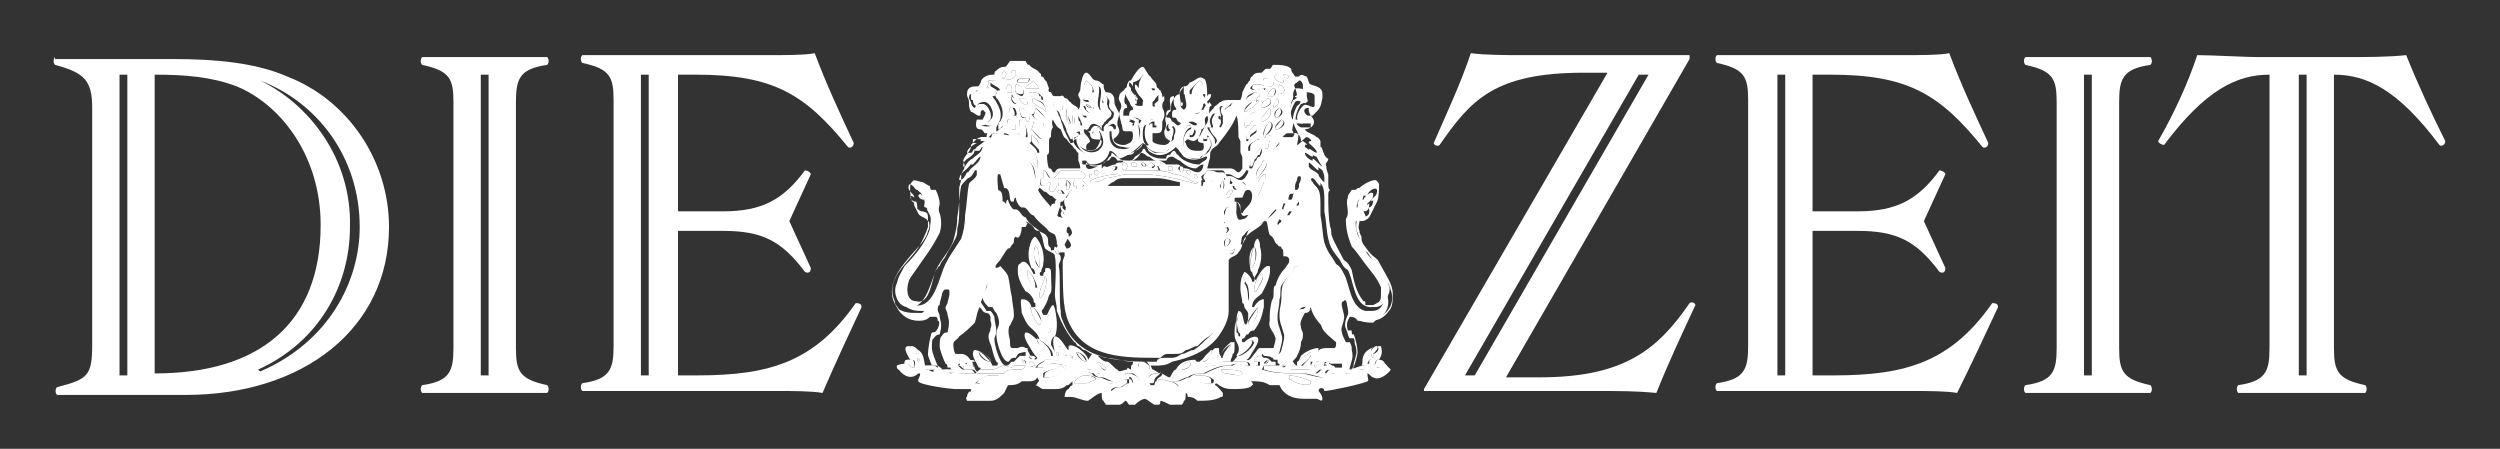
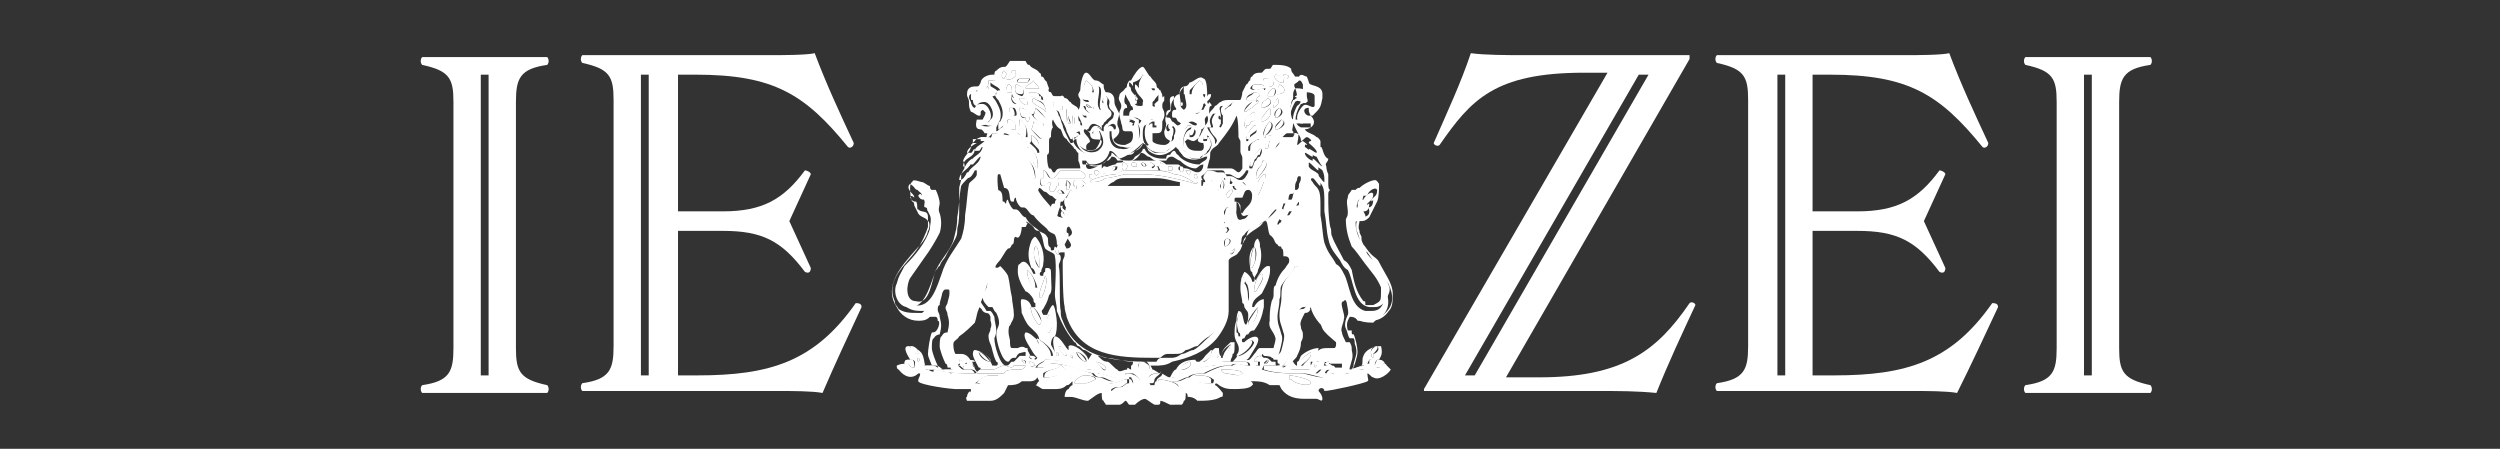
<svg xmlns="http://www.w3.org/2000/svg" xmlns:ns1="http://sodipodi.sourceforge.net/DTD/sodipodi-0.dtd" xmlns:ns2="http://www.inkscape.org/namespaces/inkscape" version="1.1" id="svg2168" ns1:modified="true" ns1:version="0.32" x="0px" y="0px" viewBox="0 0 815 146.3" style="enable-background:new 0 0 815 146.3;" xml:space="preserve">
  <rect x="0" y="0" width="815" height="146.3" fill="#333333" stroke="none" />
  <style type="text/css">
	.st0{fill:#FFFFFF;}
</style>
  <ns1:namedview bordercolor="#666666" borderopacity="1.0" height="4.13cm" id="base" ns2:current-layer="layer1" ns2:cx="372.04724" ns2:cy="526.18109" ns2:document-units="px" ns2:pageopacity="0.0" ns2:pageshadow="2" ns2:window-height="574" ns2:window-width="776" ns2:window-x="184" ns2:window-y="184" ns2:zoom="0.35824168" pagecolor="#ffffff" units="cm" width="23cm">
	</ns1:namedview>
  <g id="layer1" transform="translate(-390.148,-440.556)" ns2:groupmode="layer" ns2:label="Ebene 1">
    <g id="g22038" transform="matrix(6.366,0,0,6.366,145.189,-418.705)">
      <path id="path21722" class="st0" d="M89.9,138.6c-0.1,0-0.2,0.4,0,0.4C90,138.8,90.1,138.8,89.9,138.6z M90.3,138.6    c0,0.2-0.4,0.4-0.3,0.4c0.2,0.2,0.6-0.2,0.5-0.2c0,0,0,0,0-0.2C90.4,138.6,90.4,138.6,90.3,138.6z M97,138.8    c-0.1,0.2-0.2,0.4-0.2,0.5c0,0,0,0,0,0.2c0,0,0,0,0,0c0,0,0,0.1,0,0.1c0,0,0,0,0-0.1c0,0-0.1-0.2-0.2-0.2c0,0.2,0,0.2,0,0.2    c0,0,0,0,0.1,0.2c0.1,0.2,0.4,0.4,0.3,0.5c0,0.2,0,0.2-0.1,0.2c-0.1,0-0.1,0-0.1,0c-0.2,0-0.3-0.2-0.3-0.3c0,0-0.1-0.2-0.1-0.2    c0,0,0,0,0,0c-0.1,0.2-0.1,0.3,0,0.5c0,0,0.1,0,0.1,0.2c-0.2,0-0.2,0.2-0.2,0.4c0.1,0,0.2,0,0.3,0c0.2,0,0.3,0.2,0.5,0.2    c0,0.2,0,0.2,0,0.2c0.1,0,0.1-0.2,0.2-0.2c0.1-0.2,0.4-0.2,0.6-0.2c0,0,0.1,0,0.1,0c0.1,0,0.1,0,0.1-0.2c0-0.2-0.2-0.2-0.2-0.4    c0.1-0.2,0.2-0.2,0.2-0.3c0-0.2,0-0.2,0-0.2c-0.1,0-0.4,0.7-0.6,0.5c0,0,0,0,0-0.2c0,0,0.1-0.1,0.1-0.1c0.1-0.2,0.4-0.4,0.3-0.5    c0,0-0.1,0-0.1,0c-0.1,0-0.2,0-0.3,0C97.3,139.3,97.4,139,97,138.8z M103.8,138.8c-0.2,0.2,0.3,0.5,0.4,0.4    C104.3,138.9,103.9,138.8,103.8,138.8z M104.2,138.8c0,0,0.1,0.4,0.2,0.2C104.6,138.8,104.3,138.8,104.2,138.8z M90.8,139    c-0.1,0-0.2,0-0.2,0.2c0.1,0,0.1,0,0.2,0c0.1,0,0.2,0,0.3,0c0,0,0.1-0.2,0.1-0.2C91.1,139,91,139,90.8,139    C90.8,139,90.8,138.9,90.8,139z M103.2,139c-0.1,0.2,0.2,0.4,0.3,0.4c0.1,0,0.2,0,0.2-0.2C103.6,138.9,103.5,139,103.2,139z     M89.1,139.1c0,0.2,0,0.4-0.2,0.4c-0.1,0-0.2,0-0.3,0c-0.1,0.2-0.2,0.2-0.3,0.2c-0.1,0-0.1,0.2-0.1,0.2c0,0.2,0,0.2,0.1,0.2    c0,0.2,0.1,0.3,0.2,0.3c0.1-0.2,0.3-0.2,0.4-0.2c0.3,0,0.6,0.7,0.3,0.9c-0.1,0.2-0.3,0.2-0.4,0.2c0.4,0.2,0.7,0.2,0.7-0.4    c0-0.2,0-0.2,0-0.4c-0.1-0.2-0.1-0.4-0.2-0.4c-0.1-0.2-0.2-0.1-0.2-0.3c0,0,0-0.2,0-0.2c0-0.2,0-0.2,0.1-0.2c0,0,0,0,0-0.2    c0.2,0.2,0.4,0.2,0.5,0.4c-0.1,0-0.2,0-0.2,0.2c-0.1,0-0.1,0-0.1,0c0.1,0.2,0.1,0.2,0.2,0.3c0.1,0.2,0.3,0.5,0.2,0.9    c0,0-0.1,0.2-0.1,0.2c-0.1,0-0.1,0.2-0.1,0.2v0.2c0.1,0,0.2-0.2,0.3-0.2c0.1-0.2,0.1-0.2,0.1-0.4c0-0.4,0.1-0.7,0.1-1    c0,0,0.1-0.2,0-0.2c0,0-0.1-0.2-0.1-0.2c0-0.2,0-0.2-0.1-0.4C89.7,139.1,89.3,139.1,89.1,139.1z M91.4,139.1    c-0.1,0.2-0.4,0.2-0.4,0.4c0.1,0,0.2,0,0.4,0c0.1,0,0.2,0,0.3,0c0,0,0.1,0,0,0C91.6,139.3,91.5,139.3,91.4,139.1z M94.1,139.1    c-0.1,0.2-0.2,0.4-0.1,0.5c0.1,0.2,0.1,0.2,0.1,0.2c-0.1,0-0.3,0-0.3,0c0,0.3,0.2,0.3,0.4,0.3c0.1,0.2,0.2,0.4,0.3,0.4    c0,0.2,0.1,0.2,0.1,0.2c-0.2,0.2-0.5,0-0.6-0.2c0,0-0.1-0.2-0.1-0.2c-0.1,0,0,0.2-0.1,0.2c0,0.2,0.1,0.4,0.2,0.4c0,0,0.1,0,0.1,0    c0.1,0.2-0.2,0.5,0,0.7c0.1,0,0.1,0,0.1,0c0.1-0.2,0.2-0.4,0.5-0.2c0.1,0,0.2,0.2,0.2,0.2c0,0,0,0,0-0.2c0.1,0,0.1-0.2,0.2-0.2    c0.1-0.2,0.3-0.2,0.3-0.4s-0.2-0.2-0.2-0.4c-0.1-0.2,0.1-0.4-0.1-0.5c0,0-0.1-0.2-0.1,0c0,0.2,0,0.3-0.1,0.7c0,0-0.1,0-0.1,0    c-0.1-0.2-0.1-0.2-0.1-0.4c0-0.2,0.2-0.9-0.1-0.9h0c0,0.2,0,0.4-0.1,0.4c0,0-0.1,0-0.1,0C94.5,139.5,94.4,139.3,94.1,139.1z     M99.9,139.1c-0.2,0.2-0.4,0.4-0.4,0.7c-0.1,0-0.1,0-0.1,0c0-0.2,0-0.2,0-0.4c-0.6,0.2,0.1,1-0.3,1.2c0,0,0,0,0,0    c-0.3-0.2-0.2-0.5-0.2-0.7c-0.4,0-0.1,0.5-0.2,0.7c-0.1,0-0.2,0-0.2,0.2c0,0.2,0,0.2,0.1,0.2c0.1,0,0.1,0,0.2,0.2    c0.1,0,0.2,0.2,0.3,0.2c0.1,0,0.2-0.2,0.4-0.2c0.2,0,0.3,0.2,0.5,0.2c0,0,0.1-0.2,0.1-0.2c0,0,0-0.2-0.1-0.2    c0-0.2,0.2-0.2,0.3-0.4c0,0,0,0,0.1,0c0,0,0-0.2,0.1-0.2c0.1,0-0.1-0.2-0.1-0.2c-0.1,0.2-0.1,0.2-0.1,0.4    c-0.2,0.2-0.4,0.2-0.6,0.2c0-0.5,0.8-0.5,0.8-1c0,0,0,0-0.1,0c-0.1,0-0.1,0.2-0.2,0.2C99.9,139.8,100.3,139.3,99.9,139.1z     M105,139.1c-0.2,0.2-0.4,0.2-0.6,0.2c-0.1,0.2-0.1,0.2-0.1,0.4c-0.1,0.2-0.1,0.2-0.1,0.4c-0.1,0.3,0,0.7,0.1,1c0,0.2,0,0.4,0,0.4    c0.1,0.2,0.2,0.2,0.3,0.2c0,0,0,0,0,0c-0.1-0.2-0.2-0.2-0.2-0.4c-0.2-0.4,0-0.7,0.1-1.1c0.1,0,0.2-0.1,0.2-0.3c0,0,0,0,0,0    c0,0-0.4-0.2-0.3-0.2c0.1,0,0.2-0.2,0.3-0.2c0,0,0.1,0,0.1,0c0.1,0.2,0.1,0.4,0.1,0.5c-0.1,0-0.1,0.1-0.2,0.1    c-0.2,0.4-0.4,1.1,0,1.2c0.1,0,0.3,0,0.4,0c0,0,0,0,0.1,0c0-0.2,0-0.2,0-0.2c0,0,0,0-0.1,0c-0.1,0-0.3,0-0.4,0    c-0.3-0.2,0-0.7,0.1-0.9c0.2-0.2,0.5,0.2,0.6,0c0.1,0,0-0.2,0-0.3c0,0,0-0.2,0-0.2c-0.1-0.2-0.4-0.2-0.5-0.2c-0.1,0-0.1,0-0.1,0    c-0.1-0.2,0-0.4,0-0.4C105.1,139.1,105.1,139.1,105,139.1z M90.1,139.3c-0.1,0.2-0.1,0.2-0.1,0.4c0.1,0,0.2,0,0.2,0c0,0,0,0,0.1,0    C90.3,139.5,90.3,139.3,90.1,139.3z M90.5,139.3c-0.1,0.4,0,0.5,0.3,0.5c0,0,0.1,0,0.1-0.2C91,139.5,90.6,139.3,90.5,139.3z     M102.8,139.3c-0.1,0-0.2,0-0.2,0.2c0.2,0.2,0.4,0,0.7,0c0,0.2,0.1,0,0.1,0C103.2,139.3,103,139.3,102.8,139.3    C102.8,139.3,102.8,139.3,102.8,139.3z M104,139.3c-0.1,0.2-0.2,0.5-0.1,0.5C104.3,139.8,104.4,139.5,104,139.3z M103.7,139.5    c-0.1,0-0.3,0.2-0.3,0.4c0,0,0,0,0,0c0.1,0,0.2,0,0.3,0C103.8,139.7,103.8,139.5,103.7,139.5z M91.2,139.7c0,0,0,0.2,0,0.2    c0.1,0,0.6,0.2,0.6,0.2c0-0.2,0-0.2-0.1-0.2C91.7,139.7,91.5,139.7,91.2,139.7L91.2,139.7z M102.7,139.7c-0.1,0.2-0.4,0.2-0.4,0.4    c0.1,0,0.1,0,0.1,0c0.1,0,0.2,0,0.3,0h0.1c0.1-0.2,0.1-0.2,0.2-0.2C102.9,139.7,102.9,139.7,102.7,139.7z M90.3,139.8    c-0.1,0.2,0.1,0.5,0.3,0.5c0.1,0-0.1-0.3-0.1-0.3C90.4,140,90.3,140,90.3,139.8z M96.6,139.8c0,0.2,0,0.3,0.1,0.3    C96.8,140,96.6,140,96.6,139.8z M97.5,139.8c-0.1,0.2-0.1,0.2-0.1,0.3c0,0,0,0,0,0C97.5,140,97.6,140,97.5,139.8z M90.7,140    c0,0,0,0.1,0,0.1c0,0,0.3,0.4,0.4,0.2c0.1,0,0,0,0,0C91.1,140,91,140,90.7,140z M91.4,140c-0.3,0.3,0.6,0.5,0.6,0.7    c0.1,0,0-0.2,0-0.2C91.9,140.2,91.7,140.2,91.4,140z M95,140c-0.1,0.2,0,0.1,0,0.3c0,0,0,0,0,0c0,0,0,0,0.1,0    C95,140.2,95,140.2,95,140z M103.4,140c-0.2,0.2-0.2,0.1-0.3,0.3c0,0,0,0.2,0,0.2C103.3,140.5,103.8,140.2,103.4,140z M103.9,140    c-0.1,0.2-0.2,0.1-0.2,0.5C104,140.3,104,140.2,103.9,140C104,140,104,140,103.9,140z M102.9,140.1c0,0-0.1,0.1-0.1,0.1    c-0.1,0-0.2,0-0.2,0c-0.2,0.2-0.4,0.4-0.4,0.5c0,0,0,0,0.1,0c0,0,0.2-0.2,0.3-0.2C102.7,140.3,103,140.3,102.9,140.1    C102.9,140.1,102.9,140.1,102.9,140.1z M92.4,140.2c0,0.4,0.2,0.4,0.3,0.5c0.1,0.2,0.1,0.4,0.2,0.5c0.1,0.2,0.2,0.4,0.2,0.5    c0.1,0.2,0.1,0.2,0.2,0.4c0,0,0.1,0,0.1,0c0,0,0,0,0,0c0-0.2,0.2-0.4,0.4-0.4c0-0.2-0.1-0.4-0.3-0.4c0-0.2,0-0.4,0-0.5    c0,0-0.1,0-0.1-0.2c0,0,0,0,0,0c0,0.4,0.1,0.9-0.2,0.9c-0.2-0.4-0.1-0.7-0.1-1.1c0,0-0.1-0.2-0.1-0.2c0,0-0.1,0-0.1,0l0,0.2    c0,0.2,0,0.2,0,0.2c0,0,0,0-0.1,0c0,0,0,0,0-0.2C92.7,140.3,92.7,140.3,92.4,140.2z M99,140.2c0,0-0.1,0.2,0,0.2    C99,140.3,99.1,140.3,99,140.2z M101.7,140.2c-0.1,0-0.1,0-0.2,0.2c-0.1,0-0.3,0.2-0.3,0.2c0,0,0,0,0-0.2h0    c-0.3,0-0.2,0.4-0.1,0.5c0,0.2,0,0.2,0,0.4c0,0-0.1,0.2-0.1,0.2c0,0,0,0,0,0c-0.2,0-0.2-0.4-0.2-0.5c0-0.2,0.1-0.2,0-0.2    c0,0,0,0-0.1,0c-0.3,0.4-0.1,0.5-0.1,0.7c-0.1,0-0.2,0-0.2,0c0,0,0,0,0,0c0.1,0.4,0.4,0.5,0.4,0.7c0,0.2,0,0.2,0.1,0    c0.2-0.2,0.3-0.4,0.4-0.7c0.2-0.4,0.4-0.7,0.7-1.1c0,0,0.1-0.2,0.1-0.2c0,0-0.1,0-0.1,0C101.9,140.2,101.9,140.2,101.7,140.2    C101.8,140.2,101.8,140.2,101.7,140.2z M94.1,140.3c0.1,0.2,0.2,0.2,0.3,0.2C94.3,140.5,94.2,140.3,94.1,140.3z M90.2,140.5    c-0.1,0.2,0,0.2,0.1,0.4c0,0,0.1,0,0.1,0c0.1,0,0-0.4-0.1-0.4C90.4,140.5,90.3,140.5,90.2,140.5z M90.7,140.5    c0,0.4,0.1,0.5,0.3,0.5c0,0.2,0.1,0.2,0.1,0.2c0.1,0,0.1-0.2,0.1-0.2C91.2,140.7,91,140.5,90.7,140.5z M91.5,140.5    c0,0.2-0.1,0.4-0.1,0.4c0.1,0.2,0.3,0.4,0.5,0.4c0,0,0,0.2,0.1,0.2c0,0,0.1,0,0.1,0c0.1-0.2,0-0.2,0-0.4    C91.9,140.9,91.7,140.7,91.5,140.5z M99.6,140.5c0,0.2,0,0.2,0,0.2c0.1,0,0.2,0,0.3-0.2c-0.1,0-0.1,0-0.1,0    C99.7,140.5,99.7,140.5,99.6,140.5z M103.5,140.5c-0.2,0.2-0.3,0.4-0.4,0.5c0,0.2-0.1,0.2,0,0.2h0    C103.3,141.2,103.7,140.9,103.5,140.5z M104,140.5c0,0-0.3,0.2-0.2,0.5c0.1,0,0,0,0.1,0C104,140.9,104.2,140.7,104,140.5z     M102.7,140.7c-0.3,0.2-0.5,0.3-0.5,0.7c0.1,0.2,0.1,0.2,0.1,0h0.1c0.1,0,0.1-0.2,0.2-0.2C102.9,141.1,103,141.1,102.7,140.7z     M93.2,140.9c-0.1,0.2,0,0.4,0,0.4s0,0,0.1,0C93.2,141.1,93.2,141.1,93.2,140.9z M100.9,140.9c0,0,0,0.2,0,0.2h0c0,0,0,0,0,0    c0,0,0,0,0,0C100.9,141.1,100.9,140.9,100.9,140.9z M105.2,140.9c0,0.2,0,0.2,0,0.2c0,0,0,0,0,0    C105.3,141.1,105.2,141.1,105.2,140.9z M90.1,141.1c-0.1,0.2,0,0.4,0.2,0.5c0.1,0,0.1,0,0.2,0C90.5,141.2,90.4,141.1,90.1,141.1z     M90.7,141.1c-0.1,0.4,0.1,0.5,0.2,0.9c0,0,0.1,0,0.1,0C91.1,141.6,91,141.2,90.7,141.1z M96.3,141.1c0,0.2,0,0.4,0.1,0.4    c0,0,0,0,0.1-0.2c0.1,0,0.2,0.2,0.2,0.4c0.1,0.5-0.3,1-0.8,0.9c-0.4,0-0.6-0.3-0.6-0.7c0-0.2,0-0.2,0-0.2c0.1,0,0.1,0,0.1,0    c0,0,0.1,0,0.1,0c0.1-0.2-0.2-0.4-0.3-0.2c-0.1,0-0.1,0.2-0.1,0.2c0,0.2,0,0.2,0,0.4c0.1,0.3,0.3,0.7,0.7,0.7c0.3,0,0.5,0,0.6-0.2    c0.5-0.3,0.6-1.2-0.1-1.4C96.4,141.1,96.4,141.1,96.3,141.1z M97.4,141.1c-0.1,0-0.2,0-0.2,0.2c-0.1,0.2-0.1,0.4-0.1,0.5    c0,0.4,0.2,0.7,0.6,0.9c0.2,0,0.3,0,0.5,0c0.1,0,0.2-0.2,0.3-0.2c0.2-0.2,0.4-0.7,0.3-0.9c-0.1-0.2-0.4-0.5-0.5-0.2    c0,0,0,0.2,0.1,0.2c0.1,0,0.1-0.2,0.2-0.2c0.1,0,0.1,0.4,0,0.5c0,0.2,0,0.2-0.1,0.3c-0.1,0-0.2,0.2-0.4,0.2    c-0.5,0-0.8-0.2-0.8-0.7c0-0.4,0-0.4,0.2-0.5c0,0,0.1,0,0.1,0c0,0.2,0,0.2,0,0.2c0.1,0,0.2,0,0.2,0    C97.8,141.2,97.7,141.1,97.4,141.1C97.5,141.1,97.4,141.1,97.4,141.1z M104.1,141.1c-0.1,0.2-0.4,0.4-0.3,0.5c0,0,0.1,0,0.1,0    C104,141.6,104.4,141.2,104.1,141.1z M91.4,141.2c0,0.2-0.1,0.4-0.1,0.4c0,0,0.5,0.5,0.5,0.5C91.9,141.8,91.8,141.4,91.4,141.2z     M103.5,141.2c-0.2,0.2-0.3,0.5-0.3,0.7c0,0.2,0.1,0.2,0.1,0C103.3,141.9,103.8,141.4,103.5,141.2z M99.3,141.4    c-0.1,0.2-0.2,0.2-0.2,0.2c-0.4,0.5-0.3,1,0.2,1.2c0.2,0.2,0.3,0.2,0.4,0.2c0.2,0,0.3,0,0.4-0.2c0.3,0,0.5-0.5,0.4-0.7    c0-0.2,0-0.2-0.1-0.2c0,0-0.1-0.2-0.2,0c-0.1,0-0.1,0-0.1,0.2c0,0,0.1,0,0.1,0c0.1,0,0.1,0,0.1-0.2c0,0,0,0,0.1,0    c0.3,0.7-0.5,1-1,0.9c-0.1-0.2-0.3-0.2-0.3-0.4c-0.1-0.3,0.1-0.9,0.4-0.9h0c-0.1,0.2-0.1,0.2-0.1,0.4h0c0,0,0,0,0.1,0    c0.1,0,0.2-0.4,0.1-0.4C99.5,141.4,99.4,141.4,99.3,141.4z M102.7,141.4c-0.2,0.2-0.3,0.4-0.4,0.5c0,0,0,0.2,0,0.2    c0,0,0.1,0,0.1,0h0c0.1,0,0.1-0.2,0.1-0.2c0.2-0.2,0.4-0.2,0.3-0.4C102.8,141.4,102.8,141.4,102.7,141.4z M94.7,141.5    C94.7,141.5,94.7,141.6,94.7,141.5c-0.2,0-0.3,0.2-0.2,0.4c0,0,0,0,0.1,0c0.1,0,0,0,0,0c0-0.2,0-0.2,0-0.2c0.1,0,0.1,0,0.2,0    c0.2,0.4,0.3,0.7-0.1,1c-0.4,0.2-0.9,0-1-0.5c0,0-0.1,0-0.1-0.1c0,0,0,0,0.1,0c0,0,0,0,0,0s0.1,0,0.1,0H94c0,0,0,0,0,0    c-0.1-0.4-0.4-0.2-0.4,0c0,0.5,0.5,0.9,1,0.9c0.1,0,0.3,0,0.4-0.2c0.5-0.4,0.3-0.7,0.1-1C94.9,141.8,94.9,141.6,94.7,141.5    C94.7,141.5,94.7,141.5,94.7,141.5z M89.3,141.8c0,0-0.1,0.4-0.1,0.2c-0.2,0-0.3,0-0.4,0c0,0-0.1,0-0.1,0c0,0.2,0,0.2,0,0.2    c0,0,0,0,0,0c0,0,0.1,0,0.2,0c-0.2,0.2-0.5,0.3-0.5,0.5c0.1,0,0.2,0,0.2,0c0.1,0,0.1-0.2,0.2-0.2c-0.1,0.5-0.6,0.4-0.6,0.9    c0,0,0.1,0,0.1,0c0.2-0.2,0.3-0.4,0.4-0.4c-0.1,0.5-0.7,0.5-0.7,1.1c0.2,0,0.3-0.2,0.4-0.4c0,0,0.1,0,0.1,0c0,0.2,0,0.2,0,0.2    c0,0.2-0.4,0.4-0.4,0.5c-0.1,0.5-0.1,1-0.2,1.6c0,0.5-0.1,0.9-0.2,1.2c-0.3,0.5-0.8,1.1-1,1.8c-0.2,0.5-0.5,1.8-1.4,1.6    c-0.4-0.2-0.6-0.9-0.5-1.2c0.1-0.4,0.2-0.5,0.4-0.9c0.5-0.5,1.1-1.2,1.3-1.9c0-0.2,0.1-0.5,0-0.7c0,0-0.1-0.2-0.1-0.2    c0-0.2,0-0.4,0-0.5c0,0,0-0.2-0.1-0.2c-0.1,0-0.1,0-0.1,0c0,0,0,0-0.1,0c-0.1-0.2,0-0.4-0.2-0.4c0,0,0,0,0,0v0    c-0.2,0-0.2-0.1-0.4-0.3c-0.1,0-0.1,0-0.1,0.2c0,0,0,0,0,0c0,0.3,0.3,0.3,0.3,0.5c-0.1-0.2-0.2,0-0.2,0c0.1,0.2,0.2,0.2,0.3,0.2    c0.1,0.2-0.1,0.4,0.1,0.4c0.2,0.2,0.5,0,0.5,0.4c0,0.2,0,0.4,0,0.5c-0.1,0.3-0.3,0.9-0.6,1.2c-0.6,0.7-1.6,1.6-1.1,2.6    c0.1,0.2,0.1,0.2,0.2,0.4c0.3,0.2,0.5,0.2,1,0.2c0.1,0,0.1,0,0.2,0c0.2-0.2,0.3-0.2,0.4-0.4c0.2-0.2,0.2-0.7,0.4-0.7    c0,0,0,0,0.1,0c0.1,0,0.1,0,0.1,0.2c0,0.2-0.1,0.4-0.1,0.5c0,0-0.1,0.2-0.1,0.2c0,0.2,0.1,0.2,0.1,0.4c0.1,0.3,0.1,0.5,0,0.9    c-0.1,0-0.2,0-0.3,0.2c-0.1,0-0.1,0.4-0.1,0.5c0,0.2,0.2,0.7,0.3,0.9c0.1,0,0.1,0.2,0.1,0.2c0.1,0,0.1,0,0.2,0    c0.1,0,0.3,0.2,0.4,0.2c0-0.2,0,0,0,0c0-0.2-0.1-0.4,0-0.4h0.1c0,0,0.1,0.2,0.1,0.2c0.1-0.3,0.2-0.3,0.5-0.3c0.1,0,0.1,0,0.1,0    c0-0.2-0.7,0-0.8,0c-0.1,0-0.1,0-0.2,0c0-0.2,0-0.2,0-0.4c-0.1-0.2-0.1-0.4-0.1-0.5c0-0.2,0.2-0.2,0.3-0.4    c0.3-0.2,0.6-0.5,0.8-0.7c0.1-0.3,0.1-0.5,0.2-0.7c0.1-0.4,0.2-0.5,0.3-0.9c0.1-0.2,0.1-0.4,0.2-0.5s0.1-0.3,0.2-0.5    c0.1-0.2,0.2-0.4,0.3-0.5c0.2-0.2,0.3-0.5,0.5-0.7c0.1,0,0.1,0,0.2-0.2c0.1,0,0.1-0.2,0.1-0.2c0-0.2,0.1-0.2,0.1-0.2    c0.2,0.2,0.3-0.3,0.3-0.5c0,0,0,0,0,0c0.1,0,0.1,0,0.2,0c0,0,0.1-0.2,0.1-0.2c-0.1,0-0.1-0.2-0.1-0.2c-0.1,0-0.2,0-0.3,0    c0,0-0.4-0.4-0.4-0.4c0,0-0.1,0-0.1,0c-0.2-0.2-0.2-0.4-0.3-0.5c-0.1,0-0.2,0-0.2-0.2c-0.1,0-0.2-1.2-0.1-1.2c0.1,0,0.1,0,0.1,0    c0,0,0.2,0.7,0.2,0.7c0.4,0,0.2,0.7,0.4,0.7c0,0,0,0,0.1,0c0,0,0-0.2,0.1-0.2c0,0.2,0.2,0.5,0.3,0.5c0,0,0.1,0,0.1,0    c0.2,0,0.3,0.4,0.5,0.4c0.3,0.4,0.5,0.5,0.7,0.7c0.1,0.2,0.3,0.2,0.4,0.3c0.1,0.2,0.1,0.4,0.1,0.5c0,0,0.1,0,0.1,0.2    c0.2,0,0.3-0.2,0.4-0.4c0,0,0.1-0.2,0.1-0.2c0-0.2,0-0.2-0.1-0.2c0-0.2,0-0.3,0.1-0.3c0,0,0-0.2,0.1-0.2h0c-0.1,0-0.1,0-0.1-0.2    c0,0,0.1-0.2,0.1-0.2c0,0,0-0.2-0.1-0.2c0-0.2,0.1-0.4,0.1-0.4c-0.4,0-0.2,0.9-0.5,0.7c-0.2,0-0.3-0.2-0.4-0.4    c-0.3-0.4-0.7-0.7-0.9-1.3c0,0,0-0.1-0.1-0.3c-0.1-0.2-0.2-0.4-0.3-0.5c0,0-0.2-0.4-0.1-0.4c0,0,0,0,0,0c0.5,0.4,0-0.5,0-0.5    c0,0,0,0,0,0c0.1,0,0.1,0,0.1,0c0-0.4-0.2-0.5-0.3-0.5c0-0.1,0-0.1-0.1-0.1c0,0,0,0,0,0c0.1,0,0.1,0,0.1,0c0,0,0-0.2,0-0.2    c-0.2,0-0.4-0.2-0.5-0.2c-0.1,0.2-0.1,0.2-0.2,0.2C89.6,141.8,89.5,141.8,89.3,141.8C89.3,141.8,89.3,141.8,89.3,141.8z     M90.6,141.8c0,0.2,0,0.2,0,0.4c0,0,0.1,0.1,0.1,0.1c0,0.2,0,0.4,0.1,0.4C91,142.3,90.9,142,90.6,141.8z M104.8,141.8    c-0.1,0.2-0.1,0.2-0.2,0.2c-0.1,0-0.3,0-0.4,0c-0.1,0-0.2,0.2-0.3,0.2c0.1,0,0.1,0,0.1,0.1c-0.1,0.2-0.4,0.4-0.4,0.5    c0.1,0,0.1,0,0.1,0c0.1,0,0,0,0,0c-0.1,0.4-0.2,0.5-0.2,0.7c0.1,0,0.1,0,0.1,0c0,0,0.2-0.2,0.2,0c0,0.2-0.3,0.5-0.3,0.7    c-0.1,0.2-0.1,0.3-0.2,0.5c-0.2,0.4-0.5,0.7-0.8,1.1c-0.1,0.2-0.2,0.4-0.4,0.4c-0.4,0.2-0.2-0.5-0.5-0.7c0,0,0,0,0,0h0    c0,0.2,0,0.2,0,0.4c0,0.2,0,0.4,0,0.4c0,0.2,0,0.2,0,0.2c-0.2,0,0,0.3,0,0.3c0,0.2-0.1,0.2-0.1,0.4c0,0.2,0.3,0.5,0.4,0.5    c0,0,0,0,0.1-0.2c0.1-0.2,0-0.4,0.2-0.5c0.1-0.2,0.3-0.3,0.5-0.3c0.2-0.2,0.5-0.4,0.7-0.5c0.1-0.2,0.3-0.4,0.4-0.5    c0.1,0,0.2,0.2,0.2,0.2c0.1-0.2,0.2-0.4,0.2-0.5c0,0,0.1,0,0.1,0c0,0,0,0,0.1,0c0.1,0,0-0.5,0.2-0.5c0.1,0,0.1,0,0.1,0    c0,0,0,0,0,0c0.1-0.2,0.1-0.1,0.1-0.3c0-0.2,0-0.2,0.1-0.4c0,0,0-0.2,0.1-0.2c0.1,0,0.1,0,0.1,0.2c0.1,0.2,0,0.2,0,0.4    c-0.1,0.3-0.1,0.5-0.1,0.7c0,0.2,0,0.2-0.1,0.2c-0.1,0-0.1,0-0.1,0c-0.1,0.2-0.3,0.5-0.3,0.5c-0.1,0-0.1,0-0.1,0c0,0-0.1,0-0.1,0    c-0.2,0.2-0.2,0.4-0.3,0.4c-0.1,0.2-0.2,0-0.2,0c0,0-0.1,0.2-0.1,0.2c0,0,0,0.4,0.1,0.4c0,0,0-0.2,0-0.2c0,0,0.1,0,0.1,0    c0.1,0.2,0.1,0.3,0.1,0.3c0.1,0.2,0.1,0.2,0.1,0.4c0.1,0,0.1,0,0.1,0c0,0,0,0,0,0c0.1,0,0.1,0,0.1,0c0,0,0.1,0.2,0.1,0.4    c0.2,0,0.3,0.2,0.4,0.4c0.2,0.4,0.4,0.5,0.6,0.9c0.1,0,0.1,0.2,0.1,0.3c0.1,0.2,0.1,0.5,0.2,0.7c0.1,0.4,0.2,0.5,0.3,0.9    c0.1,0.2,0.1,0.5,0.2,0.7c0.2,0.4,1.1,0.9,1.1,1.2c0,0.2-0.1,0.2-0.1,0.4c0,0.2,0,0.2,0,0.4c0,0,0,0-0.1,0c-0.1,0-0.2,0-0.3,0    c-0.1,0-0.2,0-0.4,0c-0.1,0-0.3-0.2-0.3,0c0,0,0,0,0,0c0.1,0.2,0.3,0,0.4,0.1c0.1,0,0.1,0,0.2,0.2c0.1,0,0.1,0,0.1,0    c0,0,0,0.2,0,0.2c0.1,0,0.1,0,0.2,0c0.1-0.2,0.3,0,0.4-0.2c0.1,0,0.2-0.2,0.2-0.3c0.1-0.4,0.2-0.5,0.1-0.9c0-0.2,0-0.2-0.1-0.4    c-0.1,0-0.1,0-0.2,0c-0.1-0.2-0.2-0.4-0.2-0.5c-0.1-0.2,0.1-0.5,0.1-0.7c0.1-0.2-0.3-0.9,0-0.9c0.1-0.2,0.2,0.2,0.2,0.2    c0.3,0.7,0.5,0.9,1.3,0.9c0.2-0.2,0.2-0.2,0.3-0.2c1.2-0.9-0.2-2.3-0.8-3.2c-0.2-0.2-0.5-0.7-0.5-1c0-0.2-0.1-0.5,0-0.7    c0.1-0.2,0.6,0,0.6-0.4c0,0,0,0,0,0c0,0-0.1-0.2-0.1-0.2c0.1,0,0.3,0,0.3-0.4c-0.1,0-0.1,0.2-0.1,0c0,0,0,0,0,0    c0.2-0.2,0.3-0.2,0.3-0.5c0,0,0,0,0,0c-0.1-0.2-0.5,0.2-0.5,0.3c-0.1,0-0.1,0-0.1,0c0,0-0.1,0-0.1,0c-0.1,0-0.1,0.4-0.1,0.4    c-0.1,0-0.1,0-0.1-0.2c0,0,0,0,0,0c0,0-0.1,0-0.1,0.2c-0.1,0.2,0,0.4,0,0.5c0,0.2-0.1,0.4-0.1,0.5c0,0.5,0.2,0.9,0.4,1.2    c0.1,0.2,0.2,0.4,0.3,0.5c0.3,0.4,0.6,0.7,0.8,1c0.1,0.2,0.2,0.4,0.2,0.5c0,0.2,0,0.4,0,0.4c-0.1,0.4-0.2,0.7-0.7,0.7    c-0.1,0-0.2,0-0.3,0c-0.8-0.2-0.8-1.4-1.1-1.9c-0.1-0.2-0.2-0.4-0.4-0.5c-0.2-0.4-0.4-0.5-0.6-1.1c-0.1-0.4-0.1-0.9-0.2-1.4    c0-0.2,0-0.2,0-0.4c0-0.4,0-0.7-0.1-0.9c-0.1-0.2-0.2-0.2-0.3-0.4c-0.2-0.2,0-0.2,0-0.2c0.1,0,0.3,0.4,0.4,0.4c0,0,0-0.2,0-0.2    c0,0-0.1-0.2-0.1-0.4c-0.2-0.2-0.4-0.2-0.5-0.4c0,0,0-0.2,0-0.2c0.1,0,0.4,0.4,0.5,0.4c0-0.2-0.1-0.4-0.3-0.5    c-0.1,0-0.4-0.2-0.4-0.4c0,0,0,0,0,0c0.1,0,0.3,0.2,0.4,0.2c0.1-0.2-0.4-0.5-0.4-0.5c0-0.2,0.1-0.1,0.1-0.1c0.1,0-0.2-0.2-0.2-0.2    c-0.1,0-0.2,0.2-0.3,0.2C105,141.9,105,141.8,104.8,141.8z M91.3,141.9c0,0.2,0,0.3,0,0.3c0.1,0.2,0.4,0.4,0.4,0.5c0,0,0,0,0.1,0    C91.7,142.5,91.7,142.1,91.3,141.9z M103.5,141.9c-0.2,0-0.3,0.7-0.2,0.7c0.2,0,0.1-0.2,0.2-0.4    C103.6,142.1,103.8,141.9,103.5,141.9z M102.9,142.1c-0.3,0.2-0.4,0.2-0.4,0.5c0,0.2,0,0.2,0,0.2h0.1c0.2-0.2,0.4-0.4,0.4-0.5    C102.9,142.1,102.9,142.1,102.9,142.1z M97,142.3c-0.2,0.4-0.8,0.7-1.2,0.5c-0.1-0.2-0.3-0.4-0.5-0.4c-0.1,0.5-0.5,0.7-0.9,0.7    c-0.1,0-0.2,0-0.3-0.2c-0.1,0-0.2,0-0.2,0c0,0,0,0,0,0c0,0.2,0,0.2,0.1,0.2c0.1,0,0.1,0,0.2,0c0.5,0.2,0.8,0.2,1.1-0.4    c0,0,0.1,0,0.1-0.2c0.1,0,0.2,0.2,0.3,0.2c0.2,0.2,0.4,0.2,0.6,0.2c0.1,0,0.2,0,0.3-0.2c0.1,0,0.4-0.2,0.4-0.4c0,0,0.1,0,0.1,0    c0.2,0.4,0.5,0.5,0.9,0.5c0.1,0,0.1,0,0.2,0c0.1-0.2,0.1-0.2,0.2-0.2c0.1,0,0.2-0.2,0.2-0.2c0.1,0,0.1,0.2,0.2,0.2    c0.2,0.4,0.6,0.5,1.1,0.5c0.1-0.2,0.4-0.2,0.4-0.4c0,0,0,0-0.1,0c-0.4,0.2-0.8,0.2-1.1,0c-0.1-0.2-0.2-0.4-0.3-0.5c0,0,0,0-0.1,0    c-0.3,0.4-0.9,0.5-1.4,0.2C97.2,142.5,97.1,142.3,97,142.3z M91.1,142.5c0,0.2-0.1,0.2,0,0.4c0,0.2,0.2,0.2,0.2,0.2    c0.1,0.2,0.2,0.4,0.2,0.4c0,0,0,0.2,0.1,0.2h0c0,0,0,0,0,0C91.7,143,91.4,142.6,91.1,142.5z M103,142.6c-0.2,0.2-0.4,0.3-0.5,0.7    c0,0,0,0.2,0,0.2h0.1c0.1-0.2,0.1-0.4,0.2-0.4c0.1-0.2,0.1-0.2,0.2-0.2c0-0.2,0.1-0.2,0.1-0.4C103.1,142.6,103.1,142.6,103,142.6z     M91,143c-0.2,0.4,0.1,0.7,0.3,0.9c0,0,0.1,0.2,0.1,0.2c0,0,0,0,0.1,0C91.4,143.5,91.3,143.3,91,143z M103.2,143.2    c-0.1,0-0.1,0.2-0.1,0.2c-0.2,0.2-0.3,0.4-0.3,0.7h0c0,0,0.1,0,0.1,0C103,143.9,103.6,143.3,103.2,143.2L103.2,143.2z M96,143.3    c-0.1,0.2-0.1,0.4,0.1,0.4c-0.2,0-0.4,0.2-0.5,0.2c-0.2,0-1.3,0.2-1.3,0.4c0,0,0,0,0,0c0.3,0,0.5,0,0.8-0.2c0.3,0,0.9-0.2,1-0.2    c0.3,0,0.6,0,0.8,0c0.9,0,1.7,0.2,2.5,0.4c0.1,0,0.4,0.2,0.4,0c0,0-0.2,0-0.2,0c-0.3-0.2-0.7-0.4-1-0.4c-0.4-0.2-1-0.2-1.4-0.2    c-0.4,0-0.6,0-1.1,0C96.3,143.5,96.2,143.3,96,143.3L96,143.3z M96.5,143.3c-0.1,0-0.1,0.2,0,0.2c0.1,0,0.1,0,0.2,0    C96.7,143.3,96.6,143.3,96.5,143.3z M97,143.3c-0.1,0,0,0.2,0.1,0.2C97.2,143.5,97.1,143.3,97,143.3z M97.4,143.3c0,0,0,0-0.1,0.2    c0,0,0.1,0.2,0.2,0C97.7,143.5,97.5,143.3,97.4,143.3C97.4,143.3,97.4,143.3,97.4,143.3z M97.9,143.3c0,0.1-0.1,0.2-0.1,0.2    c0,0,0,0,0.1,0.2c0.1,0,0.1,0,0.2,0c0.1,0,0.1,0,0.1-0.2C98.1,143.5,98,143.3,97.9,143.3z M95,143.5c-0.2,0.2-0.1,0.2,0,0.4    C95.3,143.7,95.3,143.5,95,143.5z M95.5,143.5c0,0-0.1,0.2-0.1,0.2c0.1,0,0.2,0,0.2-0.2C95.7,143.5,95.6,143.5,95.5,143.5z     M98.3,143.5c0,0,0,0,0,0.2c0.1,0,0.1,0,0.2,0C98.6,143.5,98.5,143.5,98.3,143.5C98.4,143.5,98.3,143.5,98.3,143.5    C98.3,143.5,98.3,143.5,98.3,143.5z M98.9,143.5c0,0,0,0.2,0,0.2c0.1,0.2,0.2,0,0.2,0C99.1,143.5,99,143.5,98.9,143.5z     M90.9,143.7c0,0.4,0.1,0.4,0.2,0.5c0,0.2,0.1,0.3,0.1,0.5c0,0,0,0,0.1,0C91.4,144.4,91.2,143.9,90.9,143.7z M91.9,143.7    c0,0.2,0,0.2,0,0.4c-0.1,0-0.1,0-0.1,0c-0.1,0.2,0,0.4,0.1,0.4c0.2,0,0.2-0.2,0.4-0.2c0,0.2-0.2,0.3,0,0.5c0,0,0.1,0,0.1,0    c0.1,0,0.2-0.3,0.2-0.3c0.1,0,0.1,0,0.1,0c0,0-0.1-0.4,0-0.4c0,0,0.1,0,0.1,0c0,0,0.1,0,0.1,0c0.1,0,0.2,0,0.2,0    c0.2,0,0.4,0,0.6,0c0.1,0,0.3,0,0.3,0c0.2-0.2-0.2-0.4-0.3-0.4c-0.2,0-0.4,0-0.5,0c-0.2,0-0.3,0-0.4,0c-0.2,0.2-0.3,0.4-0.4,0.4    c0,0,0,0-0.1,0C92.1,144.1,92.1,143.7,91.9,143.7z M94.6,143.7c-0.2,0,0,0.4,0.1,0.2C94.8,143.9,94.8,143.7,94.6,143.7z     M99.2,143.7c0.1,0.2,0.1,0.2,0.2,0.2C99.5,143.7,99.4,143.7,99.2,143.7C99.3,143.7,99.2,143.7,99.2,143.7z M100.3,143.7    c-0.1,0.2-0.2,0.2-0.2,0.4c0.1,0.1,0.1,0.2,0.1,0.2c0,0-0.1,0-0.1,0c0,0.2-0.1,0.2,0,0.3c0,0,0,0,0,0.2c0,0,0.1,0,0.1,0    c0-0.2,0.2-0.3,0.1-0.5c0,0,0,0,0,0c0.1-0.2,0.1-0.2,0.1-0.2c0.1,0,0.2,0,0.4,0c0.1,0,0.3,0,0.4,0c0,0,0.1,0.2,0.1,0.2l0.2-0.2    c0,0,0,0.2,0.1,0.2c0,0-0.1,0.2,0,0.2c0.1,0,0.1,0,0.1,0.1c0.1,0,0.1,0.2,0.2,0.2c0.2,0,0.1-0.3,0.1-0.5c0,0,0.1,0,0.1,0    c0.1,0,0.2,0.2,0.2,0.2c0.2,0.2,0.3,0,0.3,0c0-0.2-0.1-0.4-0.1-0.5l0-0.2c0,0-0.1,0-0.1,0c-0.1,0.2-0.2,0.4-0.4,0.4    c-0.2,0-0.3-0.2-0.5-0.2c-0.1,0-0.2,0-0.2,0c-0.1-0.2-0.2-0.2-0.2-0.2c-0.1,0-0.2,0-0.3,0C100.6,143.7,100.4,143.7,100.3,143.7z     M94.3,143.9c-0.1,0,0,0.2,0,0.2c0,0,0.1,0,0.1,0l0-0.2C94.4,143.9,94.3,143.9,94.3,143.9z M99.7,143.9c-0.1,0-0.1,0.2,0,0.2    c0,0,0,0,0.1,0c0,0,0,0,0,0C99.8,144.1,99.8,143.9,99.7,143.9C99.8,143.9,99.7,143.9,99.7,143.9z M103.2,143.9    c-0.2,0.2-0.2,0.2-0.3,0.4c-0.1,0.2,0,0.3,0,0.5c0,0.2,0,0.2,0.1,0c0.1-0.2,0.1-0.3,0.2-0.5c0.1,0,0.1-0.2,0.1-0.2    C103.3,143.9,103.3,143.9,103.2,143.9z M93.1,144.2c0,0,0,0.3,0,0.3v0.2c0,0,0,0,0.1,0C93.3,144.4,93.3,144.4,93.1,144.2z     M93.5,144.2c-0.1,0.2,0,0.3,0,0.3c0,0.2,0.1,0.2,0.1,0C93.7,144.4,93.8,144.4,93.5,144.2L93.5,144.2z M93.9,144.2    c-0.1,0.2,0.1,0.3,0.1,0.3c0.1,0.2,0,0.2,0.1,0C94.1,144.4,94.1,144.4,93.9,144.2z M100.5,144.2c-0.1,0.2-0.1,0.5,0.1,0.5    C100.7,144.6,100.8,144.4,100.5,144.2z M101.1,144.2c-0.1,0.2-0.1,0.2-0.1,0.2c0,0.2,0,0.3,0.1,0.3    C101.1,144.6,101.2,144.4,101.1,144.2z M92.7,144.7c-0.2,0.2,0.2,0.2,0.2,0.2c0,0,0,0,0,0C92.8,144.7,92.8,144.7,92.7,144.7z     M93.3,144.7c-0.1,0.2-0.1,0.2-0.2,0.4c0,0-0.1,0-0.1,0c-0.1,0.4,0.1,0.5,0.2,0.7c0,0.2,0,0.4-0.1,0.4c-0.1,0-0.1,0-0.1,0    c0,0.2,0.1,0.2,0.1,0.2c0.1,0.2,0.5,0.5,0.1,0.7c-0.1,0-0.1,0-0.1,0c0.1,0.2,0.3,0.4,0.2,0.5c-0.1,0.2-0.4,0-0.4,0.2    c0.1,0,0.1,0.2,0.1,0.2c0,0.2-0.1,0.2-0.1,0.4c0,0.4,0,1.9,0.1,2.3c0,0.2,0.1,0.4,0.1,0.5c0.7,2,2.6,2.1,4.5,2.1    c0.1,0,0.2,0,0.3,0c0.2-0.2,0.3-0.2,0.4-0.2c0.1,0,0.2,0,0.3,0c0.3,0,0.4,0,0.6-0.2c0.2,0,0.4-0.2,0.6-0.2    c0.2-0.2,0.4-0.4,0.6-0.5c0.5-0.4,0.8-0.9,0.9-1.6c0-0.2,0-1.8,0-2.3c0-0.2,0-0.2,0-0.4l0.1-0.2c-0.2,0-0.4-0.2-0.3-0.4    c0,0,0.1-0.2,0.2-0.2c0-0.2,0-0.2,0-0.2c-0.1,0-0.2,0-0.3,0c-0.2-0.2,0.2-0.5,0.3-0.7c0,0,0,0,0.1,0s0-0.2,0-0.2    c-0.2,0.2-0.2,0-0.2,0c-0.1-0.2,0-0.2,0-0.4s0.4-0.4,0.1-0.5c0-0.2-0.1-0.2-0.1-0.2c0,0,0-0.2,0-0.2c0,0-0.1,0-0.1-0.2    c0,0-0.1,0-0.1,0c0,0.2-0.1,0.4-0.1,0.2c-0.1,0-0.2-0.2-0.3-0.2c0,0.2,0,0.2-0.1,0.2c-0.1,0-0.2-0.2-0.4-0.2h-5.6    c-0.1,0-0.4,0.4-0.4,0.2c0,0-0.1,0-0.1-0.2c-0.1,0-0.2,0.2-0.3,0.2C93.4,144.9,93.4,144.7,93.3,144.7z M101.5,144.7    c-0.1,0-0.2,0.2-0.2,0.2c0,0.2,0,0.2,0.1,0.2c0.1-0.2,0.2-0.2,0.2-0.4C101.6,144.7,101.6,144.7,101.5,144.7z M92.8,145.6    c0,0.2,0.2,0.2,0.2,0.4c0,0,0,0,0.1,0s0,0,0-0.2C93,145.8,92.9,145.6,92.8,145.6z M101.3,145.6c0,0-0.1,0.2-0.1,0.4h0    c0,0,0,0,0.1,0c0,0,0.2-0.2,0.2-0.2C101.4,145.6,101.4,145.6,101.3,145.6z M92.9,146.5c-0.1,0.2,0.2,0.3,0.2,0.1    C93.1,146.6,92.9,146.5,92.9,146.5z M101.3,146.6c0,0-0.1,0-0.1,0.1c-0.1,0-0.1,0-0.2,0c0,0.2,0.2,0.2,0.2,0.2    c0.1,0,0.2-0.2,0.1-0.2C101.3,146.6,101.3,146.6,101.3,146.6z M92.8,147.2c-0.1,0.2,0.2,0.4,0.2,0.2    C93,147.2,92.9,147.2,92.8,147.2z M101.3,147.2c-0.1,0-0.1,0.2-0.1,0.4h0C101.4,147.6,101.6,147.2,101.3,147.2z M91.5,147.6    c-0.1,0.2-0.1,0.5,0,0.7c0.1,0.2,0.2,0.4,0.2,0.4C91.7,148.3,91.7,147.6,91.5,147.6z M92.5,147.6c-0.1,0.2,0,0.2,0,0.2    c0.1,0.2,0.1,0.2,0.2,0.2h0c0,0,0-0.2,0-0.2C92.7,147.7,92.6,147.7,92.5,147.6z M102.7,147.6c-0.1,0.2-0.3,1.1-0.1,1.1    c0,0,0.1-0.2,0.1-0.2C102.8,148.3,102.8,147.7,102.7,147.6z M101.7,147.7C101.7,147.7,101.6,147.7,101.7,147.7l-0.1,0.1    c-0.1,0-0.1,0-0.1,0.2C101.6,147.9,101.7,147.9,101.7,147.7C101.7,147.7,101.7,147.6,101.7,147.7z M89.3,148.6    c-0.1,0-0.1,0.2-0.1,0.2c-0.1,0.3-0.1,0.5-0.2,0.9c-0.1,0.2-0.2,0.4-0.2,0.5c0,0.2,0.2,0.4,0.3,0.5c0.1,0,0.2,0,0.2,0    c0.1,0.2,0.1,0.2,0.2,0.3c0.1,0.2,0.2,0.5,0.1,0.7c-0.1,0.2-0.1,0.4-0.1,0.4c0,0.4,0.3,1.4,0.6,1.4c0.1,0,0.1-0.2,0.3-0.2    c0.1,0,0.1,0,0.1,0c0.1-0.2,0.1-0.2,0.3-0.3c0.1,0,0.1,0,0.2,0c0.1,0,0.1,0,0.1,0c0,0,0-0.2,0-0.2c-0.3,0-0.7,0.2-0.8,0    c-0.1,0-0.1-0.2-0.1-0.4c-0.1-0.4-0.1-0.5,0-0.9c0.1,0,0.2-0.2,0.2-0.4c0-0.3-0.1-0.7-0.1-0.9c-0.1-0.4-0.1-0.7-0.2-1.1    c-0.1-0.2-0.3-0.4-0.4-0.5C89.5,148.8,89.4,148.6,89.3,148.6z M104.8,148.6c-0.1,0.3-0.4,0.5-0.6,0.9c-0.1,0.2-0.1,0.5-0.1,0.7    c0,0.4-0.1,0.5-0.1,0.9c0,0.4,0.1,0.5,0.2,0.9c0.1,0.2,0,0.5-0.1,0.9c-0.1,0.4-0.5,0.2-0.8,0.2c0,0-0.1-0.2-0.1,0h0    c0.1,0.2,0.3,0,0.4,0.2c0.1,0,0.1,0.1,0.1,0.1c0.1,0,0.1,0,0.2,0c0,0.2,0,0.2,0.1,0.2c0,0,0,0,0,0.2c0.5-0.2,0.6-0.9,0.7-1.2    c0-0.2,0.1-0.2,0.1-0.2c0-0.2-0.1-0.2-0.1-0.4c0,0,0-0.2,0-0.4c0.1-0.2,0.1-0.5,0.3-0.7c0.1-0.2,0.2-0.2,0.3-0.2    c0.1,0,0.2-0.2,0.3-0.4c0,0,0-0.2,0-0.2c-0.1-0.2-0.1-0.2-0.1-0.2c-0.1-0.2-0.1-0.4-0.1-0.5c-0.1-0.2-0.1-0.5-0.3-0.7    C105,148.6,104.9,148.6,104.8,148.6z M91.1,148.8c-0.1,0.2,0.2,1,0.4,0.9c0,0,0,0,0,0C91.5,149.3,91.3,149,91.1,148.8z M103.1,149    c-0.2,0-0.4,0.5-0.4,0.9c0,0,0.1,0,0.1,0C102.9,149.7,103.3,149.1,103.1,149L103.1,149z M92,149.1c-0.1,0.4-0.3,0.7-0.3,1.1h0.1    C91.9,150.2,92.2,149.3,92,149.1z M102.1,149.1c-0.1,0.4,0,0.7,0.1,0.9c0.1,0.2,0.1,0.2,0.1,0.4c0.2-0.2,0-0.9-0.1-0.9    C102.3,149.3,102.2,149.3,102.1,149.1z M102.9,150.7C102.9,150.6,102.9,150.7,102.9,150.7c-0.2,0.3-0.4,0.6-0.5,0.8    c0,0.2,0,0.2,0,0.2h0C102.7,151.6,102.9,151.1,102.9,150.7C102.9,150.7,102.9,150.7,102.9,150.7z M91.3,150.7c-0.1,0,0,0.2,0,0.2    c0,0.2,0.3,0.7,0.4,0.7c0.1,0,0.1-0.2,0.1-0.2C91.7,151.2,91.5,150.7,91.3,150.7z M92.2,151.1c-0.1,0-0.3,0.9,0,0.9    C92.3,152,92.6,151.2,92.2,151.1z M101.9,151.1c-0.1,0.4-0.1,0.5,0,0.9c0,0,0.1,0,0.1,0.2c0,0,0.1,0,0.1,0c0-0.2,0-0.2,0-0.2    c0.1,0,0-0.5,0-0.7C102,151.2,102,151.2,101.9,151.1z M91.6,152.3c0,0.2,0.1,0.2,0.1,0.4c0.2,0.2,0.3,0.4,0.5,0.5c0,0,0,0,0.1,0    c0,0,0,0,0,0c0,0,0,0,0,0C92.3,152.8,91.9,152.5,91.6,152.3z M102.6,152.4c0,0-0.1,0-0.1,0.1c0,0-0.7,0.5-0.7,0.7c0,0,0,0,0,0    c0.3,0,0.8-0.5,0.8-0.7C102.6,152.4,102.6,152.4,102.6,152.4z M101.5,152.6C101.5,152.6,101.5,152.6,101.5,152.6    c-0.2,0.3-0.4,0.4-0.4,0.8c0,0,0,0,0.1,0c0-0.2,0-0.1,0-0.1C101.3,153.2,101.5,152.7,101.5,152.6    C101.5,152.7,101.5,152.6,101.5,152.6z M85.1,152.7c0,0.2,0.1,0.4,0.3,0.4c0,0,0.1,0,0.1,0C85.5,152.8,85.3,152.7,85.1,152.7z     M92.7,152.7c0,0.2,0.2,0.5,0.4,0.5C93.1,153,92.9,152.7,92.7,152.7z M109,152.7c-0.1,0-0.4,0.2-0.3,0.4c0,0,0,0.2,0.1,0.2    c0-0.2,0-0.2,0-0.2C108.9,153,109.1,152.8,109,152.7C109,152.7,109,152.7,109,152.7z M100.5,152.9    C100.5,153,100.5,153,100.5,152.9c-0.2,0.2-0.4,0.4-0.5,0.6c0,0,0,0,0,0.2c0,0,0,0,0-0.2C100.3,153.5,100.6,153.2,100.5,152.9    C100.6,153,100.6,152.9,100.5,152.9z M88.6,153c0.1,0.2,0.4,0.5,0.6,0.5C89.1,153.4,88.8,153,88.6,153z M92.6,153l0,0.2    c0,0,0.1,0,0.1,0C92.7,153.2,92.7,153,92.6,153z M93.6,153c0.1,0.2,0.3,0.5,0.5,0.5C94.1,153.4,93.8,153,93.6,153z M105.6,153    c-0.2,0.2-0.6,0.3-0.6,0.7c0.1,0,0.1,0,0.1,0C105.3,153.5,105.7,153.3,105.6,153z M91.2,153.2c-0.1,0,0.2,0.3,0.3,0.1    c0.1,0-0.1-0.1-0.1-0.1C91.3,153.2,91.2,153.2,91.2,153.2z M93.3,153.2c0,0,0,0.1,0.1,0.1c0-0.2,0-0.1,0-0.1    C93.4,153.2,93.4,153.2,93.3,153.2z M100.8,153.2c0,0,0,0.1,0,0.1C100.9,153.2,100.9,153.2,100.8,153.2L100.8,153.2z M103,153.2    c-0.1,0-0.3,0.1-0.3,0.3c0,0,0.1,0,0.1,0c0.1-0.2,0.3-0.3,0.3-0.3C103,153.2,103,153.2,103,153.2z M85.5,153.3    C85.5,153.3,85.5,153.3,85.5,153.3C85.5,153.3,85.5,153.4,85.5,153.3c-0.1,0.1,0,0.2,0,0.2C85.6,153.4,85.6,153.4,85.5,153.3    C85.5,153.3,85.5,153.3,85.5,153.3z M85,153.4c-0.1,0-0.2,0-0.2,0.2c0.1,0,0.1,0,0.2,0c0.1,0.2,0.2,0.2,0.3,0.2    C85.3,153.3,85.2,153.4,85,153.4C85,153.4,85,153.3,85,153.4z M87.6,153.4c0,0.2,0.1,0.4,0.2,0.4    C87.9,153.5,87.7,153.4,87.6,153.4z M88.1,153.4c0,0.2,0.1,0.4,0.2,0.4c0,0,0,0,0,0c0,0,0,0,0,0C88.3,153.5,88.3,153.5,88.1,153.4    z M90.8,153.4c0,0,0.1,0.2,0.2,0.2C91,153.4,90.8,153.4,90.8,153.4z M92,153.4c-0.1,0.2-0.4,0.2-0.4,0.4c0.1,0,0.3,0,0.4,0    c0.1-0.2,0.3-0.2,0.4-0.2c0.7,0,1.4,0.4,2.1,0.5c0.1,0.2,0.3,0.2,0.4,0.2c0.2,0,0.4,0.2,0.6,0.2c0.1,0,0.2,0,0.2-0.2c0,0,0,0,0,0    c-0.3,0-0.7-0.2-1-0.2c-0.2-0.2-0.3-0.2-0.5-0.2C93.5,153.5,92.9,153.4,92,153.4z M103.4,153.4c0,0-0.1,0.2-0.2,0.2c0,0,0,0,0,0    c0,0,0.1,0,0.1,0h0C103.4,153.5,103.5,153.4,103.4,153.4z M108.6,153.4c0,0,0,0,0,0.2h0c0,0,0,0,0.1,0h0c0,0,0,0,0.1-0.2    c0,0,0,0,0,0C108.7,153.4,108.7,153.4,108.6,153.4C108.6,153.4,108.6,153.3,108.6,153.4z M109,153.4c-0.1,0.2-0.2,0.4,0,0.4    c0.1,0,0.3,0,0.3-0.2c0,0,0,0,0.1,0C109.3,153.4,109.1,153.4,109,153.4z M102.1,153.5c-0.2,0-0.4,0-0.6,0c-0.1,0-0.3,0-0.4,0    c-0.1,0-0.3,0-0.4,0.2c-0.6,0-1.1,0.2-1.7,0.4c-0.2,0.2-0.4,0.2-0.6,0.2c0,0,0,0,0,0.2c0.1,0,0.2,0,0.3,0c0.2,0,0.4-0.2,0.6-0.2    c0.2-0.2,0.6-0.2,0.8-0.2c0.4-0.2,0.8-0.4,1.2-0.4c0.1,0,0.1,0,0.2,0c0.2-0.2,0.6,0,0.8,0c0,0,0.1,0,0.1,0h0    C102.4,153.5,102.3,153.5,102.1,153.5z M91.2,153.5c-0.1,0.4,0.1,0.2,0.3,0.2c0,0,0,0,0,0C91.4,153.5,91.3,153.5,91.2,153.5z     M94.6,153.5c0,0,0.4,0.5,0.5,0.4C95.2,153.7,94.7,153.5,94.6,153.5z M96.9,153.5c0,0-0.1,0-0.1,0.2h0c-0.1,0.2,0.2,0.5,0.4,0.4    c0.2-0.2,0.2-0.4,0-0.5C97.1,153.5,97,153.5,96.9,153.5C97,153.5,96.9,153.5,96.9,153.5z M99.4,153.5c-0.1,0-0.5,0.2-0.5,0.4    c0.1,0,0.1,0,0.1,0C99.2,153.9,99.6,153.7,99.4,153.5z M102.8,153.5c0,0.1-0.1,0.2-0.1,0.2c0.1,0,0.2,0,0.2,0c0,0,0.1,0,0,0    c0-0.2,0-0.2,0-0.2C103,153.5,102.9,153.5,102.8,153.5z M105.9,153.5c-0.1,0-0.1,0-0.1,0.2c0,0,0,0.2,0.1,0c0.1,0,0.2-0.2,0.1-0.2    C106.1,153.5,106.1,153.5,105.9,153.5C106,153.5,106,153.5,105.9,153.5z M106.5,153.5c-0.1,0-0.2,0.2-0.1,0.2c0.1,0,0.1,0,0.1,0    C106.5,153.7,106.6,153.5,106.5,153.5C106.5,153.5,106.5,153.5,106.5,153.5z M85.8,153.7c0,0,0,0,0,0.2c0.2,0,0.4,0,0.5,0    c0.7,0.2,1.4,0.2,2.1,0.2c-0.1-0.2-0.2-0.2-0.3-0.2c-0.1,0-0.2,0-0.3,0c-0.1,0-0.2-0.2-0.3-0.2c-0.1,0-0.2,0.2-0.3,0.2    c-0.1,0-0.1,0-0.2,0c-0.1,0-0.2,0-0.3,0c-0.1,0-0.3-0.2-0.4-0.2C86.2,153.7,86,153.7,85.8,153.7C85.8,153.7,85.8,153.7,85.8,153.7    z M89.9,153.7c-0.2,0-0.4,0.2-0.6,0.2c-0.2,0-0.4,0-0.6,0c-0.1,0-0.2,0.2-0.3,0.2c0.1,0,0.2,0,0.3,0c0.1,0,0.2,0,0.3,0    c0.1,0,0.2,0,0.3,0c0.1,0,0.2,0,0.2,0c0.1,0,0.3,0,0.4,0c0-0.2,0.5-0.2,0.7-0.2c0.1,0,0.1,0,0.1,0c0.1,0,0.2,0,0.3-0.2    c-0.2,0-0.4,0-0.6,0C90.3,153.9,90.1,153.7,89.9,153.7z M92.8,153.7c-0.2,0.2-0.7,0.2-0.8,0.4c0,0-0.1,0.2,0,0.2c0,0,0,0,0,0    c0.3,0,0.5,0,0.8-0.2c0.1,0,0.3-0.2,0.4-0.2c0,0,0,0,0,0C93,153.9,92.9,153.7,92.8,153.7z M103.2,153.7c0,0,0,0,0,0.2    c0.6,0.2,1.3,0.2,2,0.2c0.4,0,0.7,0.2,1.1,0.2c0.1-0.2,0.5-0.2,0.7-0.2c0.1,0,0.2,0,0.3,0c0.1,0,0.1,0,0.1,0c0.1,0,0.2,0,0.2,0    c0.1,0,0.4-0.2,0.6-0.2c0.1,0,0.1,0,0.2,0c0,0,0-0.2,0-0.2c-0.3,0-0.6,0.2-0.8,0.2c-0.1,0-0.3,0-0.4,0c-0.1,0-0.2,0-0.3,0    c-0.1,0-0.2,0-0.2,0c-0.1,0-0.2,0-0.3,0.2c-0.1,0-0.1-0.2-0.2-0.2c-0.1,0-0.2,0.2-0.3,0.2c-0.1,0-0.2-0.2-0.3-0.2    c-0.3,0-0.6,0-0.9,0c-0.1,0-0.2,0-0.3-0.2c-0.1,0-0.2,0.2-0.3,0c-0.1,0-0.2,0-0.3,0C103.5,153.7,103.3,153.7,103.2,153.7z     M101,153.9c0.1,0.2,0.2,0.2,0.3,0.2c0.1,0,0.8,0.2,0.8,0c0-0.2-0.8-0.2-1-0.2C101.1,153.9,101.1,153.9,101,153.9z M96.1,154.1    c0.1,0.2,0.2,0.2,0.3,0.2c0.1,0.2,0.1,0.2,0.1,0.2c0,0.2,0.1,0.2,0.1,0.2c0,0,0.1,0,0.1,0c0.3-0.2,0.1-0.4-0.1-0.5    C96.4,154.1,96.3,154.1,96.1,154.1C96.1,154.1,96.1,154.1,96.1,154.1z M97.7,154.1c-0.2,0-0.6,0.2-0.4,0.5c0,0,0.1,0,0.2,0    c0.1,0,0.1-0.2,0.1-0.2c0.1-0.2,0.3-0.2,0.3-0.4C98,154.1,97.7,154.1,97.7,154.1z M89.2,154.2c-0.5,0-0.7,0.4-0.7,0.4    c0,0,0,0,0.1,0c0.3,0.2,1.1,0,1.1-0.4c-0.1,0-0.1,0-0.1,0C89.5,154.2,89.4,154.2,89.2,154.2z M94,154.2c-0.1,0-0.5,0.2-0.5,0.4    c0.2,0,0.4,0,0.6,0c0.1,0,0.5-0.2,0.5-0.2C94.5,154.2,94.1,154.2,94,154.2z M99.7,154.2c-0.1,0-0.2,0-0.2,0.2    c0.3,0.2,0.5,0.2,0.9,0.2c0,0,0.1,0,0.1,0c0,0,0-0.2,0-0.2C100.4,154.2,100,154.2,99.7,154.2C99.8,154.2,99.7,154.2,99.7,154.2z     M104.5,154.2c0,0,0,0.2,0,0.2c0,0,0.1,0,0.1,0c0.1,0.2,0.9,0.4,1,0.2C105.7,154.4,104.7,154.2,104.5,154.2    C104.5,154.2,104.5,154.2,104.5,154.2z M96.2,154.4c-0.3,0-0.5,0.2-0.8,0.2c-0.1,0-0.1,0-0.2,0c0,0,0,0.2,0,0.2c0,0,0,0,0.1,0.2    c0.2-0.2,0.3-0.2,0.5-0.2c0.2,0,0.3-0.2,0.4-0.2c0,0,0,0,0,0c0,0,0,0,0,0c0,0,0,0,0-0.2c0,0,0,0,0,0    C96.3,154.4,96.3,154.4,96.2,154.4z M97.8,154.4c0,0,0,0.2-0.1,0.2c0.1,0,0.7,0.2,0.9,0.4c0,0,0.1,0,0.1,0    C99.2,154.6,98,154.4,97.8,154.4z" />
      <path id="path21730" class="st0" d="M89.9,138.4c-0.2,0-0.3,0.1-0.4,0.2c-0.1,0-0.1,0.2-0.1,0.2c0,0-0.1,0-0.1,0    c-0.3,0-0.6,0.2-0.6,0.4c-0.1,0.2-0.1,0.2-0.2,0.2c-0.2,0-0.5,0-0.5,0.4c0,0.2,0.1,0.2,0.1,0.4c0,0.2,0,0.3,0.1,0.5    c0.1,0,0.3,0.2,0.4,0.2c0.1,0,0.1,0,0.1-0.2c0,0,0.1-0.2,0.2,0c0.1,0,0,0.2,0,0.2c0,0-0.1,0.2-0.1,0.2c-0.1,0-0.1,0-0.1,0    c-0.1,0-0.1,0-0.2,0c-0.1,0.4,0,0.5,0.2,0.5c0.1,0,0.2,0.2,0.2,0.2c0,0,0,0,0.1,0c0.1,0,0,0,0,0.2c0,0,0,0,0,0c-0.1,0-0.1,0-0.2,0    c-0.3,0-0.4,0.2-0.6,0.4v0.1c0,0.2-0.3,0.4-0.4,0.7c0,0,0,0,0,0c0.1,0.2,0.1,0.4,0,0.5c0,0-0.1,0.2-0.1,0.2l0,0.2    c0,0.2-0.1,0.4-0.1,0.5l0,0.1c0,0.4,0,0.5,0,0.9c0,0.4,0,0.7-0.1,1.1c0,0.2,0,0.3-0.1,0.5c-0.2,0.4-0.3,0.5-0.5,0.9    c-0.1,0.2-0.2,0.2-0.3,0.5c-0.1,0-0.1,0.2-0.2,0.2c-0.2,0.5-0.3,1.8-1,1.6c-0.6,0-0.5-0.9-0.3-1.2c0.2-0.3,0.5-0.7,0.7-1    c0.3-0.4,0.6-0.9,0.8-1.3c0.1-0.3,0.1-0.7,0-1c-0.1-0.2,0-0.4,0-0.5c0-0.2-0.1-0.5-0.2-0.7c-0.1,0-0.1,0-0.2,0    c-0.1,0-0.1-0.2-0.1-0.2c-0.1,0-0.3-0.2-0.4-0.2c-0.1,0-0.5-0.2-0.5,0c-0.2,0-0.1,0.9,0,1c0,0,0.1,0,0.1,0.2    c0.1,0.2,0.1,0.2,0.2,0.4c0.1,0.2,0.4,0.2,0.5,0.4c0.1,0,0.1,0.4,0,0.5c-0.1,0.5-0.6,0.9-1,1.4c-0.6,0.7-1.2,1.6-0.6,2.5    c0.2,0.4,0.6,0.7,1.1,0.7c0.2,0,0.4,0,0.6-0.2c0.1,0,0.1,0,0.3,0c0,0,0.1,0,0.1,0.2c0.1,0,0.1,0.2,0,0.4c-0.1,0.2-0.2,0.2-0.3,0.2    c-0.1,0.2-0.2,0.9-0.2,1.1c0,0.2,0.2,0.5,0.3,0.9h0c0,0-0.1,0-0.1,0c-0.5-0.2-0.3-0.5-0.5-0.9c-0.1-0.2-0.5-0.4-0.7-0.4    c-0.4,0,0.1,0.7,0.1,0.7c0,0.2-0.1,0.2-0.1,0.2c-0.3,0-0.4,0-0.6,0.1c0,0.2,0.1,0.2,0.1,0.2c0.3,0.4,0.7,0.5,1,0.2c0,0,0,0,0.1,0    c0,0.2-0.1,0.2-0.1,0.4c0.1,0.2,1.7,0.4,1.9,0.4c0.2,0,0.6,0,0.8,0c0,0,0,0,0,0.2c0-0.2-0.2,0-0.2,0.2c-0.1,0,0,0.2,0,0.2    c0.1,0,0.2,0,0.3,0c0.1,0,0.2,0,0.3,0c0.2,0,0.4,0,0.6,0c0.3,0,0.5-0.2,0.7-0.4c0.1-0.2,0.1-0.2,0.2-0.4c0.2,0,0.5,0,0.7-0.2    c0.1,0,0.3,0,0.4,0c0.1,0,0.3,0,0.4-0.2c0,0,0.1,0.2,0.1,0.2c-0.1,0-0.1,0.2-0.2,0.2c0.1,0,0.3,0.2,0.4,0.2c0.2,0,0.4,0,0.5,0    c0.3,0,0.5,0,0.7-0.2c0.1,0,0.1,0,0.3-0.2h0c0,0,0,0,0,0.2c0,0,0,0,0,0c0,0-0.1,0-0.2,0.2c-0.1,0-0.2,0.2-0.2,0.4    c0.1,0,0.2,0,0.3,0c0.3,0,0.6,0.2,0.9,0.2c0.3-0.2,0.5-0.4,0.7-0.4c0,0.2,0,0.4,0.1,0.4c0,0.1,0.1,0.1,0.1,0.2h0.7    c0.1,0,0.2-0.1,0.3-0.2c0.1,0,0.1,0.1,0.2,0.2h0.3c0.2-0.2,0.4-0.3,0.5-0.3c0.1,0,0.3,0.2,0.5,0.3h0.2c0.1,0,0.1-0.1,0.1-0.2    c0.1,0,0.3,0.1,0.5,0.2H99c0,0,0.1-0.1,0.1-0.2c0.1,0,0.1-0.2,0.1-0.4c0,0,0,0,0,0c0,0,0.1,0,0.1,0.2c0.1,0,0.3,0,0.5,0.2    c0.4,0,0.9,0,1.2-0.2c0.1,0,0.1,0,0.1-0.2c0,0-0.3-0.4-0.4-0.4c0-0.2,0.2,0,0.2,0c0.3,0.2,0.5,0.2,0.8,0.2c0.2,0,0.8,0,0.9-0.2    c0.1,0,0-0.2-0.1-0.2c0,0,0,0,0,0c0,0,0,0,0,0c0.4,0,0.7,0,1,0.2c0,0,0,0,0.1,0c0,0,0,0,0.1,0h0c0.1,0,0.1,0,0.1,0    c0.1,0,0.1,0,0.2,0c0.1,0.2,0.1,0.2,0.1,0.2c0.3,0.4,0.7,0.5,1.2,0.5c0.2,0,0.4,0,0.6,0c0.1,0,0.3,0.2,0.3,0    c0-0.2-0.2-0.4-0.2-0.4c0,0,0,0,0,0c0-0.2,0.3-0.2,0.3,0c0.3,0,2.1-0.4,2.2-0.5c0.1,0,0-0.2,0-0.4c0.1,0,0.2,0.2,0.3,0.2    c0.3,0.2,0.8-0.2,0.9-0.4c0,0-0.2-0.2-0.2-0.2c-0.1-0.2-0.3-0.1-0.5-0.1c0,0,0.1-0.2,0.1-0.2c0.1-0.2,0.2-0.3,0.1-0.7    c-0.4,0-0.8,0.2-0.9,0.5c-0.1,0.2,0,0.4-0.1,0.5c-0.1,0.2-0.4,0.2-0.5,0.2c0.1,0,0.3-0.7,0.3-0.9c0-0.2-0.1-0.7-0.2-0.9    c-0.1,0-0.1,0-0.1-0.2c-0.1,0-0.2,0-0.2,0c-0.1-0.4,0-0.5,0.1-0.7c0.1,0,0.3,0,0.4,0.2c0.2,0,0.5,0,0.7,0c0.4,0,0.7-0.2,0.9-0.5    c0.2-0.2,0.2-0.5,0.2-0.9c0-0.5-0.4-1-0.7-1.6c-0.1-0.2-0.2-0.2-0.4-0.4c-0.2-0.2-0.3-0.4-0.4-0.5c-0.1-0.2-0.1-0.2-0.1-0.4    c-0.1-0.2-0.1-0.2-0.1-0.3c-0.1-0.2,0-0.4,0-0.5c0.2,0,0.3,0,0.5-0.2c0.1-0.2,0.1-0.2,0.2-0.4c0.1-0.2,0.1-0.2,0.2-0.4    c0.1-0.2,0.1-0.7,0.1-0.9c0,0-0.1-0.2-0.2-0.2c-0.2,0-0.6,0.2-0.8,0.4c-0.1,0-0.1,0-0.2,0.1c-0.1,0-0.1,0-0.2,0    c-0.1,0.2-0.2,0.2-0.2,0.4c-0.1,0.2,0,0.5,0,0.7c0,0.2,0,0.2-0.1,0.4c0,0.5,0.1,0.9,0.3,1.4c0.2,0.2,0.4,0.5,0.7,0.9    c0.3,0.4,0.6,0.7,0.8,1.2c0,0,0,0.2,0,0.2c0,0.5,0,0.5-0.4,0.7c-0.1,0-0.2,0-0.4,0c0-0.2,0-0.2-0.1-0.2c-0.4-0.5-0.5-1.1-0.6-1.6    c-0.1-0.2-0.2-0.4-0.4-0.5c-0.2-0.4-0.5-0.9-0.6-1.2c-0.1-0.2,0-0.3-0.1-0.5c-0.1-0.5-0.1-1.1-0.1-1.6c0-0.2,0-0.2,0.1-0.3    c-0.1,0-0.1-0.2-0.1-0.4c0-0.2,0-0.2,0-0.4c0,0-0.1-0.2-0.1-0.4c-0.1-0.2,0.1-0.2,0.1-0.4c-0.1,0-0.2-0.2-0.2-0.2    c-0.1-0.2-0.1-0.4-0.2-0.4c0-0.2,0-0.2,0-0.3c0,0-0.1-0.2-0.2-0.2c-0.2-0.2-0.5-0.2-0.6-0.4c0,0,0,0,0,0c0.3,0,0.7-0.3,0.3-0.7    c0,0,0,0-0.1,0c-0.2,0-0.4-0.4,0-0.4c0,0.2,0,0.2,0.1,0.4c0,0,0.1,0,0.1,0c0.4-0.4,0.4-0.4,0.5-0.9c0-0.1,0-0.2,0-0.2    c0-0.4-0.4-0.4-0.6-0.5c-0.1,0-0.1-0.2-0.2-0.4c-0.1,0-0.3-0.2-0.4,0c-0.1,0-0.1,0-0.2,0c-0.1-0.2-0.2-0.2-0.2-0.4    c-0.2-0.2-0.6-0.2-0.9-0.2c-0.1,0-0.1,0.2-0.2,0.2c-0.3,0-0.2,0-0.4,0.2c-0.2,0-0.4,0-0.5,0.2c-0.1,0-0.1,0.2-0.1,0.2    c-0.1,0-0.1,0.2-0.2,0.2c-0.1,0.2-0.1,0.2-0.2,0.4c0,0,0,0.2-0.1,0.4c-0.1,0-0.2,0-0.3,0c-0.1,0-0.2,0-0.3,0c-0.1,0-0.3,0-0.4,0.1    c-0.1,0-0.2,0.2-0.3,0.2c-0.1,0.2-0.2,0.2-0.3,0.4h0c0,0,0-0.2,0-0.2c0-0.2-0.1-0.4-0.1-0.4c0-0.2,0-0.1,0-0.3    c0-0.2,0-0.9-0.2-0.9c-0.2-0.2-0.5,0.2-0.7,0.2c-0.1,0.2-0.2,0.2-0.3,0.2c-0.1,0.2-0.2,0.2-0.2,0.4c-0.2,0-0.3,0.2-0.4,0.4    c-0.1,0.2,0,0.3-0.1,0.5c-0.1,0-0.1,0.2-0.2,0.2c-0.1,0.2,0,0.4,0,0.4c0,0.2-0.1,0.4-0.1,0.4c0,0.4,0.2,0.4,0.3,0.5    c0,0-0.1,0.2-0.2,0.2c-0.1,0.2-0.1,0.1-0.2,0.1c-0.3,0-0.5-0.1-0.5-0.3c0-0.2,0-0.2,0-0.4c0,0,0.1,0,0.1,0c0.3,0,0.4,0,0.4-0.4    c0,0,0,0,0-0.2c0.1-0.2,0.1-0.2,0.1-0.4c0-0.2-0.1-0.2-0.1-0.4c0-0.2,0.1-0.3,0-0.5c0-0.2-0.1-0.2-0.2-0.4c-0.1,0-0.1-0.2-0.1-0.2    c-0.1-0.2-0.2-0.2-0.3-0.4c-0.1,0-0.3-0.5-0.4-0.5c-0.2,0-0.5,0.5-0.6,0.7c-0.1,0-0.1,0-0.2,0.2c0,0,0,0.2-0.1,0.2    c-0.1,0.2-0.3,0.2-0.3,0.4c-0.1,0.2,0.1,0.3,0.1,0.5c0,0.2-0.1,0.2-0.1,0.4c0,0.2,0.1,0.4,0.1,0.5c0.1,0.2,0,0.4,0.2,0.4    c0.1,0,0.2,0,0.3,0c0.1,0,0.1,0.2,0.1,0.2c0,0.4-0.2,0.4-0.4,0.5c0,0,0,0-0.1,0c-0.2,0-0.5-0.1-0.5-0.3c0,0,0.3-0.2,0.3-0.4    c0-0.2-0.1-0.2-0.1-0.4c0-0.2,0.1-0.4,0.1-0.5c0,0-0.1-0.2-0.1-0.2c0,0-0.1-0.2-0.1-0.2c-0.1-0.2,0-0.3-0.1-0.5    c-0.1-0.2-0.3-0.2-0.4-0.2c-0.1-0.2-0.1-0.2-0.1-0.4c-0.1,0-0.2-0.2-0.4-0.2c-0.2,0-0.3-0.4-0.5-0.4c-0.2,0-0.3,0.7-0.3,0.9    c0,0-0.1,0.2-0.1,0.2c0,0.2,0.1,0.2,0.1,0.3c0,0.2,0,0.4-0.1,0.5c0,0,0,0,0,0c0-0.2-0.3-0.2-0.4-0.4c-0.1,0-0.1-0.2-0.3-0.2    c-0.1-0.2-0.2-0.1-0.2-0.1c-0.1,0-0.2,0-0.3,0c-0.1,0-0.1,0-0.2-0.2c-0.2,0-0.1-0.2-0.1-0.2c-0.1-0.2-0.1-0.4-0.2-0.4    c-0.1-0.2-0.1-0.2-0.2-0.2c0-0.2-0.1-0.2-0.1-0.2c-0.1-0.2-0.4-0.2-0.5-0.4c-0.1,0-0.1,0-0.2-0.2c-0.1,0-0.3,0-0.4,0    c-0.1,0-0.2,0-0.4,0C90,138.4,90,138.4,89.9,138.4z M89.9,138.6c0.2,0.2,0.1,0.2,0,0.4C89.7,139,89.8,138.6,89.9,138.6z     M90.3,138.6c0.1,0,0.1,0,0.2,0c0,0.2,0,0.2,0,0.2c0.1,0-0.3,0.4-0.5,0.2C90,139,90.3,138.8,90.3,138.6z M97,138.8    c0.3,0.2,0.2,0.5,0.2,0.7c0.1,0,0.2,0,0.3,0c0,0,0.1,0,0.1,0c0.1,0.2-0.2,0.4-0.3,0.5c-0.1,0-0.1,0.1-0.1,0.1c0,0.2,0,0.2,0,0.2    c0.2,0.2,0.5-0.5,0.6-0.5c0,0,0,0,0,0.2c0,0.2,0,0.1-0.2,0.3c0,0.2,0.2,0.2,0.2,0.4c0,0.2,0,0.2-0.1,0.2c0,0-0.1,0-0.1,0    c-0.2,0-0.4,0-0.6,0.2c-0.1,0-0.1,0.2-0.2,0.2c0,0,0,0,0-0.2c-0.1,0-0.3-0.2-0.5-0.2c-0.1,0-0.2,0-0.3,0c0-0.2,0-0.4,0.2-0.4    c0-0.2-0.1-0.2-0.1-0.2c-0.1-0.2,0-0.3,0-0.5c0,0,0,0,0,0c0,0,0.1,0.2,0.1,0.2c0.1,0.2,0.2,0.3,0.3,0.3c0,0,0.1,0,0.1,0    c0.1,0,0.1,0,0.1-0.2c0-0.2-0.2-0.3-0.3-0.5c0-0.2-0.1-0.2-0.1-0.2c0,0,0,0,0-0.2c0.1,0,0.2,0.2,0.2,0.2c0,0,0,0.1,0,0.1    c0,0,0-0.1,0-0.1c0.1,0,0,0,0,0c0-0.2,0-0.2,0-0.2C96.8,139.1,96.9,139,97,138.8z M103.8,138.8c0.1,0,0.5,0.2,0.4,0.4    C104.1,139.3,103.6,139,103.8,138.8z M104.2,138.8c0.1,0,0.4,0,0.2,0.2C104.3,139.1,104.2,138.8,104.2,138.8z M90.8,139    C90.8,138.9,90.8,139,90.8,139c0.2,0,0.3,0,0.4,0c0.1,0-0.1,0.2-0.1,0.2c-0.1,0-0.2,0-0.3,0c-0.1,0-0.1,0-0.2,0    C90.5,139,90.7,139,90.8,139z M103.2,139c0.2,0,0.4,0,0.5,0.2c0,0.2-0.1,0.2-0.2,0.2C103.4,139.3,103.1,139.1,103.2,139z     M89.1,139.1c0.2,0,0.6,0,0.7,0.2c0.1,0.2,0,0.2,0.1,0.4c0.1,0,0.1,0.2,0.1,0.2c0.1,0,0,0.2,0,0.2c0.1,0.3-0.1,0.7-0.1,1    c0,0.2,0,0.2-0.1,0.4c-0.1,0-0.2,0.2-0.3,0.2v-0.2c0,0,0.1-0.2,0.1-0.2c0,0,0.1-0.2,0.1-0.2c0.1-0.4-0.1-0.7-0.2-0.9    c-0.1-0.2-0.1-0.1-0.2-0.3c0,0,0.1,0,0.1,0c0.1-0.2,0.1-0.2,0.2-0.2c-0.1-0.2-0.3-0.2-0.5-0.4c0,0.2,0,0.2,0,0.2c0,0,0,0-0.1,0.2    c0,0,0,0.2,0,0.2c0,0.2,0.1,0.2,0.2,0.3c0.1,0,0.1,0.2,0.2,0.4c0,0.2,0,0.2,0,0.4c0,0.5-0.3,0.5-0.7,0.4c0.1,0,0.3,0,0.4-0.2    c0.3-0.2,0-0.9-0.3-0.9c-0.2,0-0.3,0-0.4,0.2c-0.1,0-0.2-0.2-0.2-0.3c0,0,0,0-0.1-0.2c0,0,0-0.2,0.1-0.2c0.1,0,0.2,0,0.3-0.2    c0.1,0,0.2,0,0.3,0C89.1,139.5,89.1,139.3,89.1,139.1z M91.4,139.1c0.1,0.2,0.2,0.2,0.3,0.4c0.1,0,0,0,0,0c-0.1,0-0.2,0-0.3,0    c-0.2,0-0.3,0-0.4,0C91,139.3,91.3,139.3,91.4,139.1z M94.1,139.1c0.3,0.2,0.4,0.4,0.4,0.7c0,0,0,0,0.1,0c0.1,0,0.1-0.2,0.1-0.4h0    c0.3,0,0.1,0.7,0.1,0.9c0,0.2,0,0.2,0.1,0.4c0.1,0,0.1,0,0.1,0c0.2-0.4,0.1-0.5,0.1-0.7c0-0.2,0.1,0,0.1,0c0.2,0.2,0,0.3,0.1,0.5    c0.1,0.2,0.3,0.2,0.2,0.4c0,0.2-0.2,0.2-0.3,0.4c-0.1,0-0.2,0.2-0.2,0.2c0,0.2,0,0.2,0,0.2c-0.1,0-0.2-0.2-0.2-0.2    c-0.3-0.2-0.4,0-0.5,0.2c0,0-0.1,0-0.1,0c-0.2-0.2,0-0.5,0-0.7c-0.1,0-0.1,0-0.1,0c-0.2,0-0.2-0.2-0.2-0.4c0,0,0-0.2,0.1-0.2    c0.1,0,0.1,0.2,0.1,0.2c0.2,0.2,0.4,0.4,0.6,0.2c0,0,0,0-0.1-0.2c-0.1,0-0.2-0.2-0.3-0.4c-0.2,0-0.4,0-0.4-0.3c0,0,0.2,0,0.3,0    c0,0-0.1,0-0.1-0.2C93.9,139.5,94,139.3,94.1,139.1z M99.9,139.1c0.4,0.2,0,0.7,0,0.9c0.1,0,0.1-0.2,0.2-0.2c0,0,0,0,0.1,0    c0,0.5-0.8,0.5-0.8,1c0.3,0,0.5,0,0.6-0.2c0.1-0.2,0.1-0.2,0.1-0.4c0,0,0.2,0.2,0.1,0.2c0,0-0.1,0.2-0.1,0.2c0,0,0,0-0.1,0    c-0.1,0.2-0.3,0.2-0.3,0.4c0,0,0,0.2,0.1,0.2c0,0,0,0.2-0.1,0.2c-0.2,0-0.3-0.2-0.5-0.2c-0.2,0-0.3,0.2-0.4,0.2    c-0.1,0-0.2-0.2-0.3-0.2c-0.1-0.2-0.1-0.2-0.2-0.2c-0.1,0-0.1,0-0.1-0.2c0-0.2,0.2-0.2,0.2-0.2c0.1-0.2-0.2-0.7,0.2-0.7    c0,0.2-0.1,0.5,0.2,0.7c0.1,0,0,0,0,0c0.4-0.2-0.2-1,0.3-1.2c0,0.2,0,0.2,0,0.4c0,0,0,0,0.1,0C99.5,139.5,99.7,139.3,99.9,139.1z     M105,139.1c0.1,0,0.1,0,0.2,0.2c0,0,0,0.2,0,0.4c0,0,0.1,0,0.1,0c0.1,0,0.5,0,0.5,0.2c0,0,0,0.2,0,0.2c0,0.2,0,0.3,0,0.3    c-0.1,0.2-0.4-0.2-0.6,0c-0.2,0.2-0.5,0.7-0.1,0.9c0.1,0,0.3,0,0.4,0c0.1,0,0.1,0,0.1,0c0,0,0,0,0,0.2c-0.1,0-0.1,0-0.1,0    c-0.1,0-0.3,0-0.4,0c-0.5-0.2-0.2-0.9,0-1.2c0.1,0,0.2-0.1,0.2-0.1c0-0.2-0.1-0.4-0.1-0.5c0,0-0.1,0-0.1,0c-0.1,0-0.2,0.2-0.3,0.2    c-0.1,0,0.3,0.2,0.3,0.2c0,0,0,0,0,0c0,0.2-0.2,0.3-0.2,0.3c-0.2,0.4-0.3,0.7-0.1,1.1c0.1,0.2,0.1,0.2,0.2,0.4c0,0,0,0,0,0    c-0.1,0-0.3,0-0.3-0.2c-0.1,0,0-0.2,0-0.4c-0.1-0.4-0.2-0.7-0.1-1c0-0.2,0.1-0.2,0.1-0.4c0-0.2,0-0.2,0.1-0.4    C104.6,139.3,104.8,139.3,105,139.1z M90.1,139.3c0.2,0,0.2,0.2,0.2,0.4c0,0,0,0-0.1,0c-0.1,0-0.2,0-0.2,0    C90,139.5,90,139.5,90.1,139.3z M90.5,139.3c0.1,0,0.5,0.2,0.4,0.4c0,0.2-0.1,0.2-0.1,0.2C90.5,139.8,90.4,139.7,90.5,139.3z     M102.8,139.3C102.8,139.3,102.8,139.3,102.8,139.3c0.3,0,0.4,0,0.5,0.2c0,0-0.1,0.2-0.1,0c-0.2,0-0.5,0.2-0.7,0    C102.6,139.3,102.7,139.3,102.8,139.3z M104,139.3c0.4,0.2,0.3,0.5-0.1,0.5C103.9,139.8,103.9,139.5,104,139.3z M103.7,139.5    c0.1,0,0.2,0.2,0,0.4c-0.1,0-0.2,0-0.3,0c0,0-0.1,0,0,0C103.4,139.7,103.6,139.5,103.7,139.5z M91.2,139.7L91.2,139.7    c0.2,0,0.5,0,0.6,0.2c0,0,0.1,0,0.1,0.2c0,0-0.6-0.2-0.6-0.2C91.2,139.8,91.2,139.7,91.2,139.7z M102.7,139.7c0.1,0,0.2,0,0.3,0.2    c-0.1,0-0.1,0-0.2,0.2h-0.1c-0.1,0-0.2,0-0.3,0c-0.1,0-0.1,0-0.1,0C102.3,139.8,102.6,139.8,102.7,139.7z M90.3,139.8    c0.1,0.2,0.1,0.2,0.1,0.2c0,0,0.2,0.3,0.1,0.3C90.3,140.3,90.2,140,90.3,139.8z M96.6,139.8c0.1,0.2,0.2,0.2,0.1,0.3    C96.6,140.2,96.6,140,96.6,139.8z M97.5,139.8c0.1,0.2,0,0.2-0.1,0.3c0,0,0,0,0,0C97.4,140,97.5,140,97.5,139.8z M90.7,140    c0.2,0,0.4,0,0.4,0.3c0,0,0,0,0,0c-0.1,0.2-0.4-0.2-0.4-0.2C90.7,140.2,90.7,140,90.7,140z M91.4,140c0.3,0.2,0.5,0.1,0.6,0.5    c0,0,0.1,0.2,0,0.2C92,140.5,91.1,140.3,91.4,140z M95,140c0,0.2,0.1,0.1,0.1,0.3c0,0-0.1,0-0.1,0c0,0,0,0,0,0    C94.9,140.2,94.9,140.2,95,140z M103.4,140c0.4,0.2,0,0.5-0.3,0.5c0,0,0-0.2,0-0.2C103.1,140.2,103.2,140.2,103.4,140z M103.9,140    C104,140,104,140,103.9,140c0.1,0.2,0.1,0.3-0.2,0.5C103.7,140.2,103.8,140.2,103.9,140z M102.9,140.1    C102.9,140.1,102.9,140.1,102.9,140.1c0.1,0.2-0.2,0.2-0.3,0.4c-0.1,0-0.3,0.2-0.3,0.2c0,0,0,0-0.1,0c0-0.2,0.2-0.4,0.4-0.5    c0.1,0,0.1,0,0.2,0C102.8,140.2,102.8,140.1,102.9,140.1z M92.4,140.2c0.3,0.2,0.3,0.2,0.4,0.4c0,0.2,0,0.2,0,0.2c0,0,0.1,0,0.1,0    c0,0,0,0,0-0.2l0-0.2c0,0,0,0,0.1,0c0,0,0.1,0.2,0.1,0.2c0,0.4-0.1,0.7,0.1,1.1c0.3,0,0.2-0.5,0.2-0.9c0,0,0,0,0,0    c0,0.2,0.1,0.2,0.1,0.2c0,0.2,0,0.4,0,0.5c0.2,0,0.3,0.2,0.3,0.4c-0.2,0-0.3,0.2-0.4,0.4c0,0,0,0,0,0c-0.1,0-0.1,0-0.1,0    c-0.1-0.2-0.1-0.2-0.2-0.4c-0.1-0.2-0.2-0.4-0.2-0.5c-0.1-0.2-0.1-0.4-0.2-0.5C92.6,140.5,92.4,140.5,92.4,140.2z M99,140.2    c0.1,0.2,0,0.2,0,0.2C98.9,140.3,99,140.2,99,140.2z M101.7,140.2C101.8,140.2,101.8,140.2,101.7,140.2c0.1,0,0.1,0,0.2,0    c0,0,0.1,0,0.1,0c0.1,0-0.1,0.2-0.1,0.2c-0.3,0.4-0.5,0.7-0.7,1.1c-0.2,0.4-0.3,0.5-0.4,0.7c-0.1,0.2-0.1,0.2-0.1,0    c0-0.2-0.3-0.4-0.4-0.7c0,0,0,0,0,0c0,0,0.2,0,0.2,0c0-0.2-0.2-0.3,0.1-0.7c0,0,0.1,0,0.1,0c0.1,0,0,0,0,0.2c0,0.2,0,0.5,0.2,0.5    c0,0,0,0,0,0c0,0,0.1-0.2,0.1-0.2c0-0.2,0-0.2,0-0.4c0-0.2-0.2-0.5,0.1-0.5h0c0,0.2,0,0.2,0,0.2c0.1,0,0.3-0.2,0.3-0.2    C101.6,140.2,101.7,140.2,101.7,140.2z M94.1,140.3c0.1,0,0.3,0.2,0.3,0.2C94.3,140.5,94.1,140.5,94.1,140.3z M90.2,140.5    c0.1,0,0.2,0,0.2,0c0.1,0,0.2,0.4,0.1,0.4c-0.1,0-0.1,0-0.1,0C90.2,140.7,90.1,140.7,90.2,140.5z M90.7,140.5    c0.3,0,0.4,0.2,0.5,0.5c0,0,0,0.2-0.1,0.2c0,0-0.1,0-0.1-0.2C90.8,141.1,90.7,140.9,90.7,140.5z M91.5,140.5    c0.3,0.2,0.4,0.4,0.5,0.5c0,0.2,0.1,0.2,0,0.4c0,0-0.1,0-0.1,0c0,0,0-0.2-0.1-0.2c-0.2,0-0.4-0.2-0.5-0.4    C91.4,140.9,91.5,140.7,91.5,140.5z M99.6,140.5c0.1,0,0.1,0,0.1,0c0,0,0.1,0,0.1,0c-0.1,0.2-0.2,0.2-0.3,0.2    C99.6,140.7,99.6,140.7,99.6,140.5z M103.5,140.5c0.2,0.4-0.2,0.7-0.4,0.7h0c0,0,0,0,0-0.2C103.2,140.9,103.3,140.7,103.5,140.5z     M104,140.5c0.3,0.2,0.1,0.4-0.1,0.5c0,0,0,0-0.1,0C103.6,140.7,104,140.5,104,140.5z M102.7,140.7c0.2,0.4,0.1,0.4-0.1,0.5    c-0.1,0-0.1,0.2-0.2,0.2h-0.1c0,0.2,0,0.2-0.1,0C102.2,141.1,102.4,140.9,102.7,140.7z M93.2,140.9c0,0.2,0.1,0.2,0.1,0.4    c0,0-0.1,0-0.1,0S93.1,141.1,93.2,140.9z M93.7,140.9c0.1,0.2,0.2,0.4,0.2,0.5h0c-0.1,0-0.1,0-0.1-0.2    C93.7,141.2,93.7,141.1,93.7,140.9z M100.3,140.9c0.1,0.2,0,0.4-0.1,0.5c-0.1,0.2-0.1,0.2-0.1,0.2c-0.1,0.2-0.1,0.2-0.2,0.4    c-0.2,0.2,0,0.3,0.2,0.3c0.1,0.4-0.1,0.4-0.2,0.4c-0.3,0-0.6,0-0.7-0.4c0,0-0.1-0.1,0-0.1c0.1-0.2,0.2,0,0.4,0    c0.1,0,0.3-0.2,0.3-0.2c0-0.2,0.1-0.2,0.1-0.4c0.1,0,0.2-0.2,0.2-0.2C100.2,141.1,100.1,141.1,100.3,140.9z M100.9,140.9    c0.1,0,0.1,0.2,0.1,0.2c0,0,0,0,0,0c0,0,0,0,0,0h0C100.8,141.1,100.9,140.9,100.9,140.9z M101.8,140.9c0.1,0.2,0.1,0.9,0.1,1.1    c0,0,0.1,0.2,0.1,0.2c0,0.2,0,0.3,0,0.5c0,0.2,0.1,0.2,0.1,0.4c0,0.2,0,0.4,0,0.5c0,0-0.1,0.2-0.2,0.2c-0.1,0-0.2-0.2-0.4-0.2    c-0.1,0-0.2,0-0.3,0c-0.2,0-0.4,0-0.6,0c-0.1,0-0.2,0-0.3,0c0,0,0.1-0.4,0.1-0.4c0.1-0.2,0-0.4,0.1-0.5c0.1-0.2,0.3-0.2,0.4-0.4    C101.3,141.8,101.6,141.4,101.8,140.9z M105.2,140.9c0,0.2,0,0.2,0,0.2c0,0,0,0,0,0C105.2,141.1,105.2,141.1,105.2,140.9z     M90.1,141.1c0.3,0,0.4,0.2,0.4,0.5c-0.1,0-0.1,0-0.2,0C90.1,141.4,90,141.2,90.1,141.1z M90.7,141.1c0.3,0.2,0.4,0.5,0.4,0.9    c-0.1,0-0.1,0-0.1,0C90.8,141.6,90.6,141.4,90.7,141.1z M92.4,141.1c0.1,0.2,0.2,0.4,0.4,0.5c0.1,0.2,0.1,0.4,0.3,0.5    c0.1,0.2,0.3,0.3,0.4,0.5c0.1,0,0.1,0.2,0.2,0.2c0,0.2,0,0.2,0,0.4c0,0,0.1,0.2,0.1,0.4c0,0,0,0-0.1,0c-0.1,0-0.2,0-0.3,0    c-0.1,0-0.2,0-0.3,0c-0.1,0-0.2,0-0.3,0c-0.1,0-0.2,0-0.3,0.2c0,0,0,0-0.1,0c-0.1-0.2-0.1-0.2-0.2-0.2c-0.1-0.2-0.1-0.5-0.1-0.7    c0.1,0,0.1-0.2,0.1-0.2c0-0.2,0-0.4,0-0.5c0-0.2,0.1-0.2,0.1-0.2c0-0.2,0-0.4,0.1-0.5C92.3,141.2,92.4,141.1,92.4,141.1z     M96.3,141.1c0.1,0,0.1,0,0.1,0c0.7,0.2,0.5,1.1,0.1,1.4c-0.2,0.2-0.4,0.2-0.6,0.2c-0.4,0-0.6-0.4-0.7-0.7c0-0.2,0-0.2,0-0.4    c0,0,0-0.2,0.1-0.2c0.2-0.2,0.4,0,0.3,0.2c-0.1,0-0.1,0-0.1,0c0,0,0,0-0.1,0c0,0,0,0,0,0.2c0,0.4,0.2,0.7,0.6,0.7    c0.6,0.2,0.9-0.3,0.8-0.9c0-0.2-0.1-0.4-0.2-0.4c-0.1,0.2,0,0.2-0.1,0.2C96.3,141.4,96.3,141.2,96.3,141.1z M97.4,141.1    C97.4,141.1,97.5,141.1,97.4,141.1c0.3,0,0.3,0.2,0.3,0.4c0,0-0.1,0-0.2,0c0,0,0,0,0-0.2c0,0-0.1,0-0.1,0    c-0.2,0.2-0.2,0.2-0.2,0.5c0.1,0.5,0.3,0.7,0.8,0.7c0.1,0,0.3-0.2,0.4-0.2c0.1-0.2,0.1-0.1,0.1-0.3c0.1-0.2,0.1-0.5,0-0.5    c-0.1,0-0.1,0.2-0.2,0.2c-0.1,0-0.1-0.2-0.1-0.2c0.1-0.4,0.5,0,0.5,0.2c0.1,0.2-0.1,0.7-0.3,0.9c-0.1,0-0.2,0.2-0.3,0.2    c-0.2,0-0.3,0-0.5,0c-0.4-0.2-0.6-0.5-0.6-0.9c0-0.2,0-0.4,0.1-0.5C97.3,141.1,97.3,141.1,97.4,141.1z M104.1,141.1    c0.4,0.2-0.1,0.5-0.2,0.5c0,0-0.1,0-0.1,0C103.7,141.4,104,141.2,104.1,141.1z M91.4,141.2c0.3,0.2,0.4,0.5,0.4,0.9    c-0.1,0-0.5-0.5-0.5-0.5C91.3,141.6,91.4,141.4,91.4,141.2z M103.5,141.2c0.4,0.2-0.1,0.7-0.2,0.7c0,0.2-0.1,0.2-0.1,0    C103.1,141.8,103.3,141.4,103.5,141.2z M99.3,141.4c0.2,0,0.2,0,0.3,0.2c0.2,0,0.1,0.4-0.1,0.4c-0.1,0-0.1,0-0.1,0h0    c0-0.2,0-0.2,0.1-0.4h0c-0.3,0-0.5,0.5-0.4,0.9c0.1,0.2,0.2,0.2,0.3,0.4c0.5,0.2,1.3-0.2,1-0.9c0,0,0,0-0.1,0c0,0.2,0,0.2-0.1,0.2    c0,0,0,0-0.1,0c0-0.2,0-0.2,0.1-0.2c0.1-0.2,0.2,0,0.2,0c0,0,0,0,0.1,0.2c0.1,0.2-0.1,0.7-0.4,0.7c-0.1,0.2-0.2,0.2-0.4,0.2    c-0.2,0-0.3,0-0.4-0.2c-0.5-0.2-0.6-0.7-0.2-1.2C99.1,141.6,99.2,141.6,99.3,141.4z M102.7,141.4c0.1,0,0.1,0,0.1,0.2    c0.1,0.2-0.1,0.2-0.3,0.4c-0.1,0-0.1,0.2-0.1,0.2h0c0,0-0.1,0-0.1,0c0,0,0-0.2,0-0.2C102.4,141.8,102.5,141.6,102.7,141.4z     M94.7,141.5C94.7,141.5,94.7,141.5,94.7,141.5c0.1,0,0.2,0.2,0.2,0.2c0.2,0.4,0.4,0.7-0.1,1c-0.1,0.2-0.2,0.2-0.4,0.2    c-0.4,0-1-0.4-1-0.9c0-0.2,0.3-0.4,0.4,0c0,0,0,0,0,0h-0.1c-0.1,0-0.1,0-0.1,0c0,0,0,0,0,0c0,0,0,0-0.1,0c0,0.2,0,0.1,0.1,0.1    c0.1,0.5,0.7,0.7,1,0.5c0.3-0.4,0.3-0.7,0.1-1c0,0-0.1,0-0.2,0c0,0,0,0,0,0.2c0,0,0,0,0,0c0,0,0,0-0.1,0    C94.4,141.8,94.5,141.6,94.7,141.5C94.7,141.6,94.7,141.5,94.7,141.5z M94,141.6c0.1,0,0.1,0,0.3,0.2c0,0.5,0.5,0.2,0.6,0.4    c0,0.3-0.3,0.5-0.6,0.5c-0.1,0-0.2,0-0.2-0.2c0-0.2,0.2-0.2,0.2-0.3C94.2,141.9,93.9,141.8,94,141.6z M89.3,141.8    C89.3,141.8,89.3,141.8,89.3,141.8c0.2,0,0.3,0,0.4,0.2c0.1,0,0.1,0,0.2-0.2c0.2,0,0.4,0.2,0.5,0.2c0,0,0,0.2,0,0.2    c0,0-0.1,0-0.1,0c0,0,0,0,0,0c0,0,0,0,0.1,0.1c0.2,0,0.3,0.2,0.3,0.5c-0.1,0-0.1,0-0.1,0c0,0,0,0,0,0c0,0,0.5,0.9,0,0.5    c0,0,0,0,0,0c-0.1,0,0.1,0.4,0.1,0.4c0.1,0.2,0.2,0.4,0.3,0.5c0,0.2,0.1,0.3,0.1,0.3c0.2,0.5,0.6,0.9,0.9,1.3    c0.1,0.2,0.2,0.4,0.4,0.4c0.3,0.2,0.2-0.7,0.5-0.7c0,0,0,0.2-0.1,0.4c0,0,0,0.2,0.1,0.2c0,0-0.1,0.2-0.1,0.2    c0,0.2,0.1,0.2,0.1,0.2h0c-0.1,0,0,0.2-0.1,0.2c0,0-0.1,0.2-0.1,0.3c0,0,0.1,0,0.1,0.2c0,0-0.1,0.2-0.1,0.2    c-0.1,0.2-0.1,0.4-0.4,0.4c0-0.2-0.1-0.2-0.1-0.2c-0.1-0.2,0-0.4-0.1-0.5c-0.1-0.2-0.3-0.2-0.4-0.3c-0.2-0.2-0.5-0.3-0.7-0.7    c-0.2,0-0.3-0.4-0.5-0.4c0,0-0.1,0-0.1,0c-0.1,0-0.3-0.4-0.3-0.5c-0.1,0-0.1,0.2-0.1,0.2c-0.1,0-0.1,0-0.1,0    c-0.2,0,0.1-0.7-0.4-0.7c0,0-0.2-0.7-0.2-0.7c0,0-0.1,0-0.1,0c-0.1,0,0.1,1.2,0.1,1.2c0.1,0.2,0.2,0.2,0.2,0.2    c0.1,0.2,0.1,0.4,0.3,0.5c0,0,0.1,0,0.1,0c0,0,0.4,0.4,0.4,0.4c0.1,0,0.2,0,0.3,0c0,0,0,0.2,0.1,0.2c0,0-0.1,0.2-0.1,0.2    c-0.1,0-0.1,0-0.2,0c0,0,0,0,0,0c0,0.2-0.1,0.7-0.3,0.5c0,0-0.1,0-0.1,0.2c-0.1,0-0.1,0.2-0.1,0.2c-0.1,0.2-0.1,0.2-0.2,0.2    c-0.2,0.2-0.3,0.5-0.5,0.7c-0.1,0.2-0.3,0.4-0.3,0.5c-0.1,0.2-0.1,0.3-0.2,0.5s-0.1,0.4-0.2,0.5c-0.1,0.4-0.2,0.5-0.3,0.9    c-0.1,0.2-0.1,0.4-0.2,0.7c-0.2,0.2-0.5,0.5-0.8,0.7c-0.1,0.2-0.3,0.2-0.3,0.4c-0.1,0.2,0,0.4,0.1,0.5c0,0.2-0.1,0.2,0,0.4    c0.1,0,0.1,0,0.2,0c0.1,0,0.8-0.2,0.8,0c-0.1,0-0.1,0-0.1,0c-0.2,0-0.3,0-0.5,0.3c0,0-0.1-0.2-0.1-0.2h-0.1c-0.1,0,0,0.2,0,0.4    c0,0,0-0.2,0,0c-0.1,0-0.3-0.2-0.4-0.2c-0.1,0-0.1,0-0.2,0c-0.1,0-0.1-0.2-0.1-0.2c-0.1-0.2-0.3-0.7-0.3-0.9c0-0.2,0-0.5,0.1-0.5    c0.1-0.2,0.3-0.2,0.3-0.2c0.1-0.4,0.1-0.5,0-0.9c0-0.2-0.1-0.2-0.1-0.4c0,0,0-0.2,0.1-0.2c0-0.2,0.1-0.4,0.1-0.5    c0-0.2,0-0.2-0.1-0.2c0,0,0,0-0.1,0c-0.2,0-0.2,0.5-0.4,0.7c-0.1,0.2-0.2,0.2-0.4,0.4c-0.1,0-0.1,0-0.2,0c-0.4,0-0.7,0-1-0.2    c-0.1-0.2-0.2-0.2-0.2-0.4c-0.5-1.1,0.6-1.9,1.1-2.6c0.3-0.4,0.5-0.9,0.6-1.2c0-0.2,0-0.4,0-0.5c0-0.4-0.3-0.2-0.5-0.4    c-0.1,0,0-0.2-0.1-0.4c-0.1,0-0.2,0-0.3-0.2c0,0,0-0.2,0.2,0c0-0.2-0.2-0.2-0.3-0.5c0,0,0,0,0,0c0-0.2,0.1-0.2,0.1-0.2    c0.3,0.2,0.2,0.3,0.4,0.3v0c0,0,0,0,0,0c0.2,0,0.2,0.2,0.2,0.4c0,0,0,0,0.1,0c0,0,0,0,0.1,0c0.1,0,0.1,0.2,0.1,0.2    c0,0.2-0.1,0.4,0,0.5c0,0,0.1,0.2,0.1,0.2c0.1,0.2,0,0.5,0,0.7c-0.2,0.7-0.8,1.4-1.3,1.9c-0.2,0.4-0.3,0.5-0.4,0.9    c-0.2,0.4,0,1.1,0.5,1.2c0.9,0.2,1.2-1.1,1.4-1.6c0.2-0.7,0.8-1.2,1-1.8c0.1-0.4,0.2-0.7,0.2-1.2c0.1-0.5,0.1-1.1,0.2-1.6    c0.1-0.2,0.4-0.4,0.4-0.5c0,0,0,0,0-0.2c0,0-0.1,0-0.1,0c-0.1,0.2-0.2,0.4-0.4,0.4c0-0.5,0.6-0.5,0.7-1.1c-0.1,0-0.3,0.2-0.4,0.4    c0,0-0.1,0-0.1,0c0-0.5,0.6-0.4,0.6-0.9c-0.1,0-0.1,0.2-0.2,0.2c-0.1,0-0.1,0-0.2,0c0-0.2,0.3-0.4,0.5-0.5c-0.1,0-0.1,0-0.2,0    c0,0,0,0,0,0c0,0,0,0,0-0.2c0.1,0,0.1,0,0.1,0c0.2,0,0.3,0,0.4,0C89.1,142.1,89.3,141.8,89.3,141.8z M90.6,141.8    c0.3,0.2,0.3,0.5,0.2,0.9c-0.1,0-0.1-0.2-0.1-0.4c-0.1,0-0.1-0.1-0.1-0.1C90.6,141.9,90.6,142,90.6,141.8z M104.8,141.8    c0.2,0,0.3,0.2,0.3,0.4c0.1,0,0.2-0.2,0.3-0.2c0.1,0,0.3,0.2,0.2,0.2c0,0-0.1,0-0.1,0.1c0,0,0.5,0.4,0.4,0.5    c-0.1,0-0.3-0.2-0.4-0.2c0,0,0,0,0,0c0,0.2,0.3,0.4,0.4,0.4c0.1,0.2,0.2,0.4,0.3,0.5c-0.1,0-0.4-0.4-0.5-0.4c0,0,0,0.2,0,0.2    c0,0.2,0.3,0.2,0.5,0.4c0.1,0.2,0.1,0.4,0.1,0.4c0,0,0,0.2,0,0.2c-0.1,0-0.3-0.4-0.4-0.4c0,0-0.1,0,0,0.2c0.1,0.2,0.2,0.2,0.3,0.4    c0.1,0.2,0.1,0.5,0.1,0.9c0,0.2,0,0.2,0,0.4c0.1,0.5,0.1,1,0.2,1.4c0.1,0.5,0.3,0.7,0.6,1.1c0.1,0.2,0.2,0.4,0.4,0.5    c0.3,0.5,0.3,1.8,1.1,1.9c0.1,0,0.2,0,0.3,0c0.4,0,0.6-0.4,0.7-0.7c0,0,0.1-0.2,0-0.4c-0.1-0.2-0.1-0.4-0.2-0.5    c-0.2-0.3-0.5-0.7-0.8-1c-0.2-0.2-0.2-0.4-0.3-0.5c-0.2-0.4-0.4-0.7-0.4-1.2c0-0.2,0.1-0.4,0.1-0.5c0-0.2-0.1-0.4,0-0.5    c0-0.2,0.1-0.2,0.1-0.2c0,0,0,0,0,0c0,0.2,0.1,0.2,0.1,0.2c0,0,0.1-0.4,0.1-0.4c0.1,0,0.1,0,0.1,0c0,0,0.1,0,0.1,0    c0-0.2,0.4-0.5,0.5-0.3c0,0,0,0,0,0c0,0.3-0.1,0.3-0.3,0.5c0,0,0,0,0,0c0,0.2,0.1,0,0.1,0c0,0.4-0.2,0.4-0.3,0.4    c0.1,0,0.1,0.2,0.1,0.2c0,0,0,0,0,0c0,0.4-0.5,0.2-0.6,0.4c-0.1,0.2-0.1,0.5,0,0.7c0.1,0.3,0.3,0.9,0.5,1c0.6,0.9,2,2.3,0.8,3.2    c-0.1,0-0.1,0-0.3,0.2c-0.8,0-1-0.2-1.3-0.9c0,0-0.1-0.4-0.2-0.2c-0.2,0,0.1,0.7,0,0.9c-0.1,0.2-0.2,0.5-0.1,0.7    c0.1,0.2,0.1,0.4,0.2,0.5c0.1,0,0.1,0,0.2,0c0.1,0.2,0,0.2,0.1,0.4c0.1,0.4,0,0.5-0.1,0.9c0,0.2-0.1,0.3-0.2,0.3    c-0.1,0.2-0.3,0-0.4,0.2c-0.1,0-0.1,0-0.2,0c0,0,0-0.2,0-0.2c-0.1,0-0.1,0-0.1,0c-0.1-0.2-0.1-0.2-0.2-0.2c-0.2-0.2-0.3,0-0.4-0.1    c0,0,0,0,0,0c0-0.2,0.3,0,0.3,0c0.2,0,0.3,0,0.4,0c0.1,0,0.2,0,0.3,0c0.1,0,0.1,0,0.1,0c0-0.2-0.1-0.2,0-0.4    c0-0.2,0.1-0.2,0.1-0.4c0-0.4-0.9-0.9-1.1-1.2c-0.1-0.2-0.1-0.5-0.2-0.7c-0.1-0.4-0.3-0.5-0.3-0.9c-0.1-0.2-0.1-0.5-0.2-0.7    c0-0.2,0-0.3-0.1-0.3c-0.2-0.4-0.4-0.5-0.6-0.9c-0.2-0.2-0.2-0.4-0.4-0.4c-0.1-0.2-0.1-0.4-0.1-0.4c-0.1,0-0.1,0-0.1,0    c0,0,0,0,0,0c0,0,0,0-0.1,0c0-0.2-0.1-0.2-0.1-0.4c0,0,0-0.1-0.1-0.3c0,0,0,0-0.1,0c0,0,0,0.2,0,0.2c-0.1,0-0.1-0.4-0.1-0.4    c0,0,0.1-0.2,0.1-0.2c0,0,0.2,0.2,0.2,0c0.1,0,0.2-0.2,0.3-0.4c0,0,0,0,0.1,0c0,0,0.1,0,0.1,0c0,0,0.2-0.4,0.3-0.5    c0.1,0,0.1,0,0.1,0c0.1,0,0.1,0,0.1-0.2c0-0.2,0.1-0.4,0.1-0.7c0.1-0.2,0.1-0.2,0-0.4c0-0.2,0-0.2-0.1-0.2c-0.1,0-0.1,0.2-0.1,0.2    c0,0.2,0,0.2-0.1,0.4c0,0.2,0,0.2-0.1,0.3c0,0,0,0,0,0c-0.1,0-0.1,0-0.1,0c-0.1,0-0.1,0.5-0.2,0.5c0,0,0,0-0.1,0    c-0.1,0-0.1,0-0.1,0c-0.1,0.2-0.2,0.4-0.2,0.5c-0.1,0-0.1-0.2-0.2-0.2c-0.1,0.2-0.3,0.4-0.4,0.5c-0.2,0.2-0.5,0.4-0.7,0.5    c-0.1,0-0.4,0.2-0.5,0.3c-0.1,0.2-0.1,0.4-0.2,0.5c-0.1,0.2-0.1,0.2-0.1,0.2c-0.2,0-0.4-0.4-0.4-0.5c0-0.2,0.1-0.2,0.1-0.4    c0,0-0.1-0.3,0-0.3c0,0,0,0,0-0.2c-0.1,0,0-0.2,0-0.4c0-0.2,0-0.2,0-0.4h0c0,0,0,0,0,0c0.3,0.2,0.1,0.9,0.5,0.7    c0.2,0,0.3-0.2,0.4-0.4c0.3-0.4,0.6-0.7,0.8-1.1c0.1-0.2,0.1-0.3,0.2-0.5c0.1-0.2,0.3-0.5,0.3-0.7c0-0.2-0.2,0-0.2,0    c-0.1,0-0.1,0-0.1,0c0-0.2,0.2-0.3,0.2-0.7c0,0,0,0,0,0c0,0-0.1,0-0.1,0c0-0.2,0.3-0.4,0.4-0.5c0-0.2,0-0.1-0.1-0.1    c0.1,0,0.2-0.2,0.3-0.2c0.2,0,0.3,0,0.4,0C104.7,141.9,104.7,142,104.8,141.8z M91.3,141.9c0.4,0.2,0.4,0.5,0.4,0.9    c-0.1,0-0.1,0-0.1,0c0-0.2-0.3-0.4-0.4-0.5C91.3,142.3,91.3,142.1,91.3,141.9z M103.5,141.9c0.2,0,0,0.2,0,0.3    c-0.1,0.2,0,0.4-0.2,0.4C103.2,142.6,103.4,141.9,103.5,141.9z M102.9,142.1c0.1,0,0,0,0,0.1c0,0.2-0.2,0.4-0.4,0.5h-0.1    c0,0,0,0,0-0.2C102.5,142.3,102.6,142.3,102.9,142.1z M97,142.3c0.1,0,0.2,0.2,0.3,0.4c0.5,0.4,1,0.2,1.4-0.2c0.1,0,0.1,0,0.1,0    c0.1,0.2,0.2,0.4,0.3,0.5c0.3,0.2,0.7,0.2,1.1,0c0,0,0,0,0.1,0c0,0.2-0.2,0.2-0.4,0.4c-0.4,0-0.9-0.2-1.1-0.5    c-0.1,0-0.1-0.2-0.2-0.2c-0.1,0-0.2,0.2-0.2,0.2c-0.1,0-0.2,0-0.2,0.2c-0.1,0-0.1,0-0.2,0c-0.4,0-0.8-0.2-0.9-0.5c0,0-0.1,0-0.1,0    c0,0.2-0.4,0.4-0.4,0.4c-0.1,0.2-0.2,0.2-0.3,0.2c-0.2,0-0.5,0-0.6-0.2c-0.1,0-0.2-0.2-0.3-0.2c0,0.2-0.1,0.2-0.1,0.2    c-0.3,0.5-0.7,0.5-1.1,0.4c-0.1,0-0.1,0-0.2,0c-0.1,0-0.1,0-0.1-0.2c0,0,0,0,0,0c0,0,0.2,0,0.2,0c0.1,0.2,0.2,0.2,0.3,0.2    c0.4,0,0.8-0.2,0.9-0.7c0.2,0,0.3,0.2,0.5,0.4C96.2,143,96.7,142.6,97,142.3z M91.1,142.5c0.3,0.2,0.6,0.5,0.5,1.1c0,0,0,0,0,0h0    c-0.1,0-0.1-0.2-0.1-0.2c-0.1,0-0.1-0.2-0.2-0.4c-0.1,0-0.2,0-0.2-0.2C91.1,142.6,91.1,142.6,91.1,142.5z M103,142.6    c0.1,0,0,0,0.1,0c0,0.2,0,0.2-0.1,0.4c-0.1,0-0.1,0-0.2,0.2c-0.1,0-0.1,0.2-0.2,0.4h-0.1c-0.1,0,0-0.2,0-0.2    C102.6,143,102.8,142.8,103,142.6z M96.9,142.8c0.2,0,0.3,0.2,0.4,0.2c0.1,0,0.2,0.2,0.4,0.2c-0.5,0-0.9,0-1.3,0    C96.6,143.2,96.8,143,96.9,142.8z M91,143c0.3,0.4,0.5,0.5,0.5,1.1c0,0,0,0-0.1,0c0,0-0.1-0.2-0.1-0.2    C91.1,143.7,90.8,143.3,91,143z M95.4,143c0.1,0,0.2,0,0.3,0.2c0.1,0,0.2,0,0.3,0c0,0.2-0.3,0-0.4,0.2c-0.2,0-0.5,0.2-0.7,0.2    c0,0,0-0.2,0-0.2c0,0,0.2-0.2,0.3-0.2C95.3,143.2,95.4,143,95.4,143z M98.5,143C98.6,143,98.6,143,98.5,143c0.1,0,0.3,0.2,0.4,0.2    c0.2,0.2,0.5,0.4,0.8,0.4c0.1,0,0.2-0.2,0.4-0.2c0,0.2-0.1,0.4-0.3,0.4c-0.2,0-0.4-0.2-0.6-0.2c-0.2,0-0.3-0.2-0.4-0.2    c-0.1,0-0.2,0-0.3,0c-0.1,0-0.2,0-0.3,0c-0.1-0.1-0.3-0.2-0.4-0.2c0.1,0,0.3,0,0.4,0C98.3,143,98.4,143,98.5,143z M103.2,143.2    L103.2,143.2c0.4,0.2-0.2,0.7-0.3,0.9c0,0-0.1,0-0.1,0h0c0-0.4,0.1-0.5,0.3-0.7C103.1,143.3,103.1,143.2,103.2,143.2z M94.1,143.3    c0.2,0.2,0.3,0.2,0.6,0.2C94.6,143.5,94,143.9,94.1,143.3z M96,143.3L96,143.3c0.2,0,0.3,0.2,0.1,0.4c0.4,0,0.7,0,1.1,0    c0.5,0,1,0,1.4,0.2c0.3,0,0.7,0.2,1,0.4c0.1,0,0.2,0,0.2,0c0,0.2-0.3,0-0.4,0c-0.8-0.2-1.6-0.4-2.5-0.4c-0.2,0-0.5,0-0.8,0    c-0.1,0-0.7,0.2-1,0.2c-0.3,0.2-0.5,0.2-0.8,0.2c0,0,0,0,0,0c0-0.2,1.1-0.4,1.3-0.4c0.2,0,0.3-0.2,0.5-0.2    C95.9,143.7,95.9,143.5,96,143.3z M96.5,143.3c0.1,0,0.2,0,0.2,0.2c-0.1,0-0.1,0-0.2,0C96.4,143.5,96.4,143.3,96.5,143.3z     M97,143.3c0.1,0,0.3,0.2,0.1,0.2C96.9,143.5,96.9,143.3,97,143.3z M97.4,143.3C97.4,143.3,97.4,143.3,97.4,143.3    c0.1,0,0.3,0.2,0.2,0.2c-0.1,0.2-0.2,0-0.2,0C97.4,143.4,97.4,143.4,97.4,143.3z M97.9,143.3c0.1,0,0.2,0.2,0.2,0.2    c-0.1,0.2-0.1,0.2-0.1,0.2c-0.1,0-0.1,0-0.2,0c0-0.2-0.1-0.2-0.1-0.2C97.8,143.5,97.9,143.5,97.9,143.3z M95,143.5    c0.2,0,0.2,0.2,0,0.4C95,143.7,94.9,143.7,95,143.5z M95.5,143.5c0.1,0,0.2,0,0.2,0c0,0.2-0.1,0.2-0.2,0.2    C95.4,143.7,95.5,143.5,95.5,143.5z M98.3,143.5C98.3,143.5,98.3,143.5,98.3,143.5C98.3,143.5,98.4,143.5,98.3,143.5    c0.2,0,0.3,0,0.2,0.2c-0.1,0-0.2,0-0.2,0C98.3,143.6,98.3,143.5,98.3,143.5z M98.9,143.5c0.1,0,0.2,0,0.2,0.2c0,0-0.1,0.2-0.2,0    C98.8,143.7,98.8,143.5,98.9,143.5z M90.9,143.7c0.3,0.2,0.5,0.7,0.4,1c-0.1,0-0.1,0-0.1,0c-0.1-0.2-0.1-0.3-0.1-0.5    C91.1,144.1,91,144.1,90.9,143.7z M91.9,143.7c0.2,0,0.3,0.4,0.4,0.4c0,0,0.1,0,0.1,0c0.1,0,0.2-0.2,0.4-0.4c0.1,0,0.3,0,0.4,0    c0.2,0,0.4,0,0.5,0c0.1,0,0.5,0.2,0.3,0.4c-0.1,0-0.2,0-0.3,0c-0.2,0-0.4,0-0.6,0c-0.1,0-0.2,0-0.2,0c-0.1,0-0.1,0-0.1,0    c0,0-0.1,0-0.1,0c-0.1,0,0,0.4,0,0.4c0,0-0.1,0-0.1,0c0,0-0.1,0.3-0.2,0.3c-0.1,0-0.1,0-0.1,0c-0.2-0.2,0-0.3,0-0.5    c-0.2,0-0.3,0.2-0.4,0.2c-0.2,0-0.2-0.2-0.1-0.4c0.1,0,0.1,0,0.1,0C91.9,143.9,91.9,143.9,91.9,143.7z M94.6,143.7    c0.2,0,0.2,0.2,0.1,0.2C94.6,144.1,94.4,143.7,94.6,143.7z M99.2,143.7C99.2,143.7,99.3,143.7,99.2,143.7c0.2,0,0.3,0,0.2,0.2    C99.3,143.9,99.3,143.9,99.2,143.7z M100.3,143.7c0.2,0,0.3,0,0.4,0c0.1,0,0.2,0,0.3,0c0.1,0,0.2,0,0.2,0.2c0.1,0,0.2,0,0.2,0    c0.2,0,0.3,0.2,0.5,0.2c0.1,0,0.3-0.2,0.4-0.4c0,0,0.1,0,0.1,0l0,0.2c0,0.2,0.1,0.4,0.1,0.5c0,0-0.1,0.2-0.3,0    c0,0-0.2-0.2-0.2-0.2c-0.1,0-0.1,0-0.1,0c0,0.2,0.2,0.5-0.1,0.5c-0.2,0-0.2-0.2-0.2-0.2c0-0.2,0-0.1-0.1-0.1c-0.1,0,0-0.2,0-0.2    c0,0,0-0.2-0.1-0.2l-0.2,0.2c0,0-0.1-0.2-0.1-0.2c-0.1,0-0.3,0-0.4,0c-0.2,0-0.3,0-0.4,0c0,0,0,0-0.1,0.2c0,0,0,0,0,0    c0.1,0.2,0,0.3-0.1,0.5c0,0,0,0-0.1,0c0-0.2,0-0.2,0-0.2c0-0.2,0-0.1,0-0.3c0,0,0.1,0,0.1,0c0,0-0.1,0-0.1-0.2    C100.1,143.9,100.2,143.9,100.3,143.7z M94.3,143.9c0.1,0,0.1,0,0.1,0l0,0.2c0,0-0.1,0-0.1,0C94.3,144.1,94.2,143.9,94.3,143.9z     M99.7,143.9C99.7,143.9,99.8,143.9,99.7,143.9c0.1,0,0.1,0.2,0.1,0.2c0,0,0,0,0,0c-0.1,0-0.1,0-0.1,0    C99.6,144.1,99.6,143.9,99.7,143.9z M103.2,143.9c0.1,0,0.1,0,0.1,0.2c-0.1,0-0.1,0.2-0.1,0.2c-0.1,0.2-0.1,0.3-0.2,0.5    c-0.1,0.2-0.1,0.2-0.1,0c0-0.2,0-0.3,0-0.5C103,144.1,103,144.1,103.2,143.9z M96.1,144.1c0.1,0,0.2,0,0.3,0c0.4,0,0.9,0,1.3,0    c0.5,0,1,0.2,1.2,0.2c0,0.2,0,0.2,0,0.2c-0.1,0-2.9,0-3.7,0h0c0,0,0.2-0.2,0.3-0.2C95.7,144.1,95.9,144.1,96.1,144.1z M93.1,144.2    c0.3,0.2,0.2,0.2,0.1,0.5c0,0,0,0-0.1,0v-0.2C93,144.6,93.1,144.2,93.1,144.2z M93.5,144.2L93.5,144.2c0.2,0.2,0.1,0.2,0.1,0.3    c0,0.2,0,0.2-0.1,0C93.5,144.6,93.4,144.4,93.5,144.2z M93.9,144.2c0.2,0.2,0.2,0.2,0.1,0.3c-0.1,0.2,0,0.2-0.1,0    C94,144.6,93.9,144.4,93.9,144.2z M100.5,144.2c0.2,0.2,0.1,0.3,0.1,0.5C100.5,144.7,100.5,144.4,100.5,144.2z M101.1,144.2    c0.1,0.2,0.1,0.3,0,0.5c-0.1,0-0.2-0.2-0.1-0.3C101,144.4,101,144.4,101.1,144.2z M91.7,144.6c0.1,0,0.2,0.2,0.3,0.2    c0.1,0,0.2,0.2,0.3,0.2c0.1,0,0.2,0.2,0.3,0.2h0c0,0-0.1,0-0.1,0.2c-0.1,0-0.2,0-0.2,0.2c0,0.2-0.1,0.4-0.2,0.4    c0-0.2-0.1-0.2-0.1-0.2C91.7,145.3,91.4,145.1,91.7,144.6z M102.4,144.7c0.1,0,0.2,0.1,0.2,0.3c0,0.5-0.3,0.5-0.5,0.9    c-0.1,0-0.1-0.2-0.1-0.4c-0.1-0.2-0.2-0.2-0.3-0.2c0-0.2,0-0.2,0.1-0.2c0.1,0,0.2,0,0.3,0C102.2,144.9,102.2,144.7,102.4,144.7    C102.4,144.7,102.4,144.7,102.4,144.7z M92.7,144.7c0.1,0,0.2,0,0.3,0.2c0,0,0,0,0,0C92.9,144.9,92.5,144.9,92.7,144.7z     M93.3,144.7c0.1,0,0.1,0.2,0.2,0.2c0.1,0,0.2-0.2,0.3-0.2c0,0.2,0.1,0.2,0.1,0.2c0,0.2,0.3-0.2,0.4-0.2h5.6    c0.2,0,0.2,0.2,0.4,0.2c0.1,0,0.1,0,0.1-0.2c0.1,0,0.2,0.2,0.3,0.2c0,0.2,0.1,0,0.1-0.2c0,0,0.1,0,0.1,0c0,0.2,0.1,0.2,0.1,0.2    c0,0,0,0.2,0,0.2c0.1,0,0.1,0,0.1,0.2c0.2,0.2-0.1,0.4-0.1,0.5c-0.1,0.2-0.1,0.2,0,0.4c0,0,0.1,0.2,0.2,0c0,0,0,0.2,0,0.2    s-0.1,0-0.1,0c-0.1,0.2-0.5,0.5-0.3,0.7c0.1,0,0.2,0,0.3,0c0,0,0,0,0,0.2c-0.1,0-0.2,0.2-0.2,0.2c-0.1,0.2,0.1,0.4,0.3,0.4    l-0.1,0.2c0,0.2,0,0.2,0,0.4c0,0.5,0,2.1,0,2.3c-0.1,0.7-0.4,1.2-0.9,1.6c-0.2,0.2-0.4,0.4-0.6,0.5c-0.2,0-0.4,0.2-0.6,0.2    c-0.3,0.2-0.4,0.2-0.6,0.2c-0.1,0-0.2,0-0.3,0c-0.2,0-0.3,0-0.4,0.2c-0.1,0-0.1,0-0.3,0c-1.9,0-3.8-0.2-4.5-2.1    c-0.1-0.2-0.1-0.3-0.1-0.5c-0.1-0.4,0-1.9-0.1-2.3c0-0.2,0.1-0.2,0.1-0.4c0,0,0-0.2-0.1-0.2c0-0.2,0.3,0,0.4-0.2    c0-0.2-0.2-0.4-0.2-0.5c0.1,0,0.1,0,0.1,0c0.4-0.2,0-0.5-0.1-0.7c0,0-0.1,0-0.1-0.2c0.1,0,0.1,0,0.1,0c0.1,0,0.1-0.2,0.1-0.4    c-0.1-0.2-0.3-0.4-0.2-0.7c0,0,0.1,0,0.1,0C93.2,144.9,93.2,144.9,93.3,144.7z M101.5,144.7c0.1,0,0.1,0,0.1,0    c0,0.2-0.1,0.2-0.2,0.4c-0.1,0-0.1,0-0.1-0.2C101.3,144.9,101.4,144.7,101.5,144.7z M96,144.9c-0.3,0.2-1.3,1.2-1.2,1.6    c0.1,0,0.2,0.3,0.4,0.1c0.1,0,0.1,0,0.2,0c0-0.2,0-0.1,0.1-0.1c0,0,0,0.1,0,0.1c-0.5,0.9-1-0.7-1.5-0.3c-0.1,0-0.2,0-0.2,0.2    c0,0.2,0,0.2,0,0.3c0.1,0.2,0.3,0.2,0.4,0.4c0.2,0.2,0.4,0.4,0.6,0.7c0.3,0.2,0.5,0.3,0.7,0.7c0.2,0.2,0.6,0.3,0.7,0.7    c0.1,0.2-0.1,0.2,0,0.4c0.1,0,0.2,0,0.2,0.2c0.1,0,0.1,0.2,0.1,0.2c0,0.2,0,0.4-0.1,0.5c-0.1,0-0.1,0.4-0.1,0.5    c0.1,0.9,0.9,1.4,1.7,1.6c0.1,0,0.3,0,0.4,0c0.1,0,0.1,0,0.2,0c0.1,0,0.2,0,0.3-0.2c0.2,0,0.4,0,0.7-0.4c0.7-0.7,0.7-1.9,0.1-2.6    c-0.1,0-0.3-0.2-0.4-0.2c-0.3-0.4-0.7-0.4-1.2-0.4c-0.2,0-0.4,0-0.5,0c-0.1,0-0.2,0-0.3-0.2c-0.1,0-0.1-0.2-0.2-0.2    c-0.1,0-0.2,0-0.2,0c-0.2,0-1.3-1.1-1.2-1.1c0-0.2,0.3-0.4,0.3-0.4c0,0,0.1,0,0.1,0c0.1,0,0,0,0.1,0c0,0,0,0.2,0,0.2    c-0.1,0.2-0.2,0.2,0,0.4c0.1,0.2,0.2,0.2,0.3,0.2c0.2,0,1.3-1.1,1.3-1.3c0-0.2-0.6-0.7-0.8-0.7c-0.1,0-0.3,0.2-0.3,0.4    c0,0,0,0-0.1,0c0.1,0.2,0.2,0.3,0.5,0.3c0.1,0-0.1,0.2-0.2,0.2c-0.2,0-0.9-0.7-0.9-0.9c0,0,0-0.2,0.1-0.2c0,0,0,0,0,0.2    c0,0,0,0.2,0.1,0.2c0.2,0.2,0.4-0.2,0.5-0.2c0-0.2,0.1-0.2,0.1-0.2C96.6,145.5,96.3,145.1,96,144.9z M96,145.3    c0.2,0,0.4,0.2,0.5,0.5c0,0-0.1,0.2-0.2,0.2h-0.1c0-0.2,0-0.2,0-0.4c0,0-0.1-0.2-0.1-0.2c0,0-0.1,0-0.1,0    c-0.1,0.2-0.4,0.5-0.4,0.5c0.2,0.2,1,1.2,1.2,1.2c0.2,0,0.4-0.4,0.4-0.5c0,0,0-0.1-0.1-0.1c0,0-0.1,0-0.1-0.2    c-0.1,0-0.1,0.2-0.2,0.2c0-0.2,0-0.2,0-0.2c0.1,0,0.2-0.2,0.2-0.2c0.1,0.2,0.2,0.2,0.3,0.2c0.1,0.2,0.2,0.2,0.1,0.3    c0,0.2-0.9,1.1-1,1.1c-0.1-0.4,0.3-0.3-0.1-0.7c-0.1,0-0.1-0.2-0.2-0.2c-0.1,0.2-0.6,0.5-0.6,0.7c0,0,0,0,0.1,0.2    c0.1,0,0.2,0.2,0.3,0.2c0.2,0.2,0.3,0.4,0.5,0.5c0.1,0.2,0.4,0.4,0.5,0.5c0,0-0.2,0.2-0.2,0.2c0,0-0.5-0.5-0.7-0.7    c-0.4-0.4-0.8-0.7-1.2-1.2c-0.2-0.2-0.4-0.4-0.5-0.5c0,0,0-0.1,0-0.1c0.4-0.2,0.8,0.9,1.1,0.7c0.1,0,0.2-0.2,0.3-0.2    c0.2-0.2,0.5-0.5,0.1-0.7c-0.2-0.2-0.3,0.2-0.5,0.2C94.9,146.2,95.8,145.6,96,145.3z M92.8,145.6c0.1,0,0.2,0.2,0.3,0.2    c0,0.2,0,0.2,0,0.2s0,0-0.1,0C93,145.8,92.8,145.8,92.8,145.6z M101.3,145.6c0.1,0,0.1,0,0.1,0.2c0,0-0.2,0.2-0.2,0.2    c0,0,0,0-0.1,0h0C101.1,145.8,101.3,145.6,101.3,145.6z M90.9,146.3c0.2,0,0.4,0.2,0.5,0.3c0.1,0.2,0.2,0.2,0.3,0.2    c0,0,0.1,0.2,0.1,0.2c0.1,0.2,0.1,0.5,0.2,0.7c0.2,0.2,0.5,0.2,0.5,0.4c0.1,0.4,0,1.8,0,1.9c0,0.4,0.1,0.5,0.1,0.9    c0.2,0.5,0.4,1,0.9,1.6c0.1,0,0.1,0.2,0.2,0.2c0.1,0,0.2,0.2,0.3,0.2c0.1,0,0.3,0.2,0.4,0.2h0c0,0-0.2,0.3-0.2,0.3    c0-0.3-0.8-0.9-1-0.7c0,0,0,0.2,0,0.2c-0.1,0-0.4-0.7-0.7-0.7c-0.2,0.2,0,0.7,0,0.9c0,0,0,0,0,0c0-0.2-0.2-0.4-0.2-0.5    c0-0.2,0.1-0.4,0.2-0.4c0.1-0.2,0.1-0.5,0.1-0.7c0-0.2-0.1-0.9-0.2-0.9c-0.1,0-0.3,0.5-0.3,0.5c0,0-0.1,0-0.1,0    c-0.1,0-0.1,0-0.1,0c-0.1-0.2-0.1-0.2,0-0.3c0.1-0.2,0.2-0.3,0.3-0.7c0.2-0.2,0.1-0.5,0.1-1.1c0-0.2,0-0.3-0.2-0.3    c-0.1,0-0.1,0-0.1,0.2c-0.1,0-0.1,0.2-0.1,0.2c0,0-0.1,0-0.1,0c-0.1,0-0.1-0.2,0-0.2c0-0.2,0.1-0.2,0.1-0.4    c0.1-0.5-0.1-1.1-0.4-1.4c-0.1,0-0.2,0.2-0.2,0.2c-0.2,0.5-0.2,0.9,0,1.4c0.1,0,0.2,0.2,0.2,0.3c0,0-0.1,0-0.1,0    c-0.1-0.2-0.4-0.9-0.7-0.5c-0.1,0-0.1,0.2-0.1,0.4c0,0.3,0.2,0.7,0.4,1c0.1,0,0.3,0.2,0.4,0.4c0,0.2,0.1,0.2,0.1,0.2    c0,0,0,0.2,0,0.2c0,0,0,0-0.1,0c0,0,0,0-0.1,0c-0.1-0.4-0.4-0.4-0.5-0.4c-0.1,0,0,0.5,0,0.7c0.1,0.2,0.2,0.5,0.4,0.7    c0.2,0.2,0.5,0.4,0.5,0.7c-0.2,0-0.4-0.4-0.7-0.4c-0.2,0.2,0.2,0.7,0.3,0.9c0.1,0.2,0.3,0.4,0.3,0.4c0,0-0.1,0.2-0.2,0    c0,0-0.1,0-0.1,0c-0.2-0.4-0.3-0.7-0.7-0.5c-0.1,0-0.3,0-0.3,0c-0.2,0-0.2,0-0.3-0.2c-0.1-0.4,0-0.5,0.1-0.9c0,0,0.1-0.2,0.1-0.2    c0-0.2,0-0.4-0.1-0.5c0-0.2,0-0.2,0-0.4c-0.1-0.4-0.1-0.7-0.2-1.1c-0.1-0.4-0.2-0.4-0.3-0.5c-0.1-0.2-0.1-0.3-0.2-0.5    c-0.1,0-0.1-0.2-0.1-0.4c0,0,0.3-0.2,0.3-0.2c0.1-0.2,0.1-0.4,0.2-0.4c0.1,0,0.1,0,0.2,0c0.1-0.2,0.2-0.4,0.3-0.5c0,0,0.1,0,0.1,0    C90.8,146.7,90.8,146.5,90.9,146.3z M103.2,146.3c0,0,0.1,0,0.1,0c0.1,0,0.1,0.5,0.2,0.7c0,0,0,0,0,0c0.3,0.2,0.2,0.4,0.4,0.5    c0.1,0.2,0.2,0,0.2,0.2c0.1,0,0.1,0.2,0.1,0.4c0,0,0.1,0,0.1,0c0,0,0.2,0,0.2,0.2c0,0.2-0.1,0.2-0.2,0.4c-0.2,0.2-0.4,0.5-0.5,0.9    c-0.1,0-0.1,0.2-0.1,0.4c0,0.2,0,0.2-0.1,0.4c-0.1,0.4-0.1,0.7-0.1,1c-0.1,0.4,0.2,0.5,0.3,0.9c0,0.2-0.1,0.4-0.1,0.5    c0,0-0.2,0-0.2,0c-0.2,0-0.4,0-0.5,0c-0.1,0-0.2,0.2-0.2,0.2c-0.2,0.2-0.3,0.5-0.5,0.4c0.1,0,0.2-0.2,0.2-0.2    c0.1-0.2,0.5-0.7,0.4-0.9c-0.1-0.2-0.5,0-0.7,0.2c0,0,0,0-0.1,0c0,0-0.1-0.2,0.1-0.2c0.1-0.2,0.1-0.2,0.2-0.2    c0.1-0.2,0.2-0.2,0.3-0.2c0.3-0.4,0.4-0.7,0.5-1.2c0,0,0-0.2,0-0.4c-0.2,0-0.4,0.2-0.5,0.4c0,0-0.1,0-0.1,0c0-0.4,0.3-0.5,0.5-0.7    c0.2-0.4,0.5-0.9,0.4-1.4c0,0-0.1,0-0.1,0c-0.2,0-0.5,0.5-0.6,0.7c0,0-0.1,0-0.1,0c0-0.2,0.2-0.3,0.2-0.5c0.2-0.4,0.2-0.9,0.1-1.2    c0-0.2,0-0.2-0.1-0.4c-0.1,0-0.2,0.2-0.2,0.4c-0.2,0.2-0.3,0.5-0.2,1.1c0,0,0,0.2,0.1,0.2c0,0.2,0.2,0.3,0.1,0.5c0,0,0,0-0.1,0    c0-0.2-0.3-0.5-0.4-0.5c0,0-0.1,0.2-0.1,0.2c-0.1,0.2-0.1,0.5-0.1,0.7c0,0.2,0.1,0.5,0.1,0.7c0.1,0,0.1,0.2,0.1,0.2    c0.1,0.2,0.2,0.2,0.2,0.4c0,0.2,0,0.3-0.1,0.5c-0.2,0-0.1-0.7-0.4-0.7c-0.1,0.2-0.1,0.4-0.1,0.5c-0.1,0.2-0.1,0.5-0.1,0.7    c0,0.4,0.3,0.5,0.2,0.9c0,0.2-0.2,0.4-0.3,0.5c0,0,0,0,0,0c0,0-0.1,0-0.1,0c0-0.2,0.1-0.2,0.1-0.4c0.1,0,0.1-0.2,0.1-0.4    c0-0.2,0-0.2,0-0.2c-0.1,0-0.2,0-0.2,0c-0.2,0.2-0.4,0.3-0.5,0.7c-0.1,0-0.1-0.4-0.1-0.4c0,0,0,0,0,0c-0.1,0-0.2,0-0.2,0    c-0.2,0.2-0.3,0.2-0.5,0.4c-0.1,0.2-0.2,0.2-0.3,0.3h-0.1c-0.1,0-0.1-0.1-0.1-0.1c-0.4,0-0.8,0.1-1,0.5c-0.1,0-0.2,0.2-0.3,0.4    c-0.2,0-0.3-0.2-0.5-0.2c-0.1,0-0.3-0.2-0.4-0.2c0,0,0,0-0.1-0.2c0,0,0,0,0.1,0c0,0,0.1,0,0.1,0c0.3,0,0.6,0,0.9-0.2    c0.9-0.2,1.7-0.5,2.3-1.2c0.3-0.4,0.6-0.9,0.6-1.4c0-0.4,0-2.3,0-2.6c0.1-0.2,0.4-0.2,0.5-0.4c0.2-0.2,0.2-0.5,0.3-0.7    C102.6,146.7,103,146.7,103.2,146.3z M92.9,146.5c0,0,0.2,0.1,0.2,0.1C93.1,146.8,92.8,146.7,92.9,146.5z M101.3,146.6    c0,0,0.1,0,0.1,0.1c0.1,0-0.1,0.2-0.1,0.2c0,0-0.2,0-0.2-0.2c0,0,0.1,0,0.2,0C101.2,146.6,101.2,146.6,101.3,146.6z M92.8,147.2    c0.1,0,0.2,0,0.2,0.2C93,147.6,92.7,147.4,92.8,147.2z M101.3,147.2c0.4,0,0.1,0.4-0.1,0.4h0C101.1,147.4,101.2,147.2,101.3,147.2    z M91.5,147.6c0.2,0,0.2,0.7,0.2,1.1c0,0-0.2-0.2-0.2-0.4C91.4,148.1,91.4,147.7,91.5,147.6z M92.5,147.6c0.1,0.2,0.1,0.2,0.2,0.2    c0,0,0,0.2,0,0.2h0c-0.1,0-0.1,0-0.2-0.2C92.5,147.7,92.5,147.7,92.5,147.6z M102.7,147.6c0.2,0.2,0.1,0.7,0,0.9    c0,0-0.1,0.2-0.1,0.2C102.4,148.6,102.6,147.7,102.7,147.6z M101.7,147.7C101.7,147.6,101.7,147.7,101.7,147.7    c0,0.2-0.1,0.3-0.2,0.3c0-0.2,0.1-0.2,0.1-0.2L101.7,147.7C101.6,147.7,101.7,147.7,101.7,147.7z M89.3,148.6    c0.2,0,0.2,0.2,0.3,0.2c0.1,0.2,0.3,0.3,0.4,0.5c0.1,0.4,0.1,0.7,0.2,1.1c0.1,0.2,0.1,0.5,0.1,0.9c0,0.2-0.1,0.4-0.2,0.4    c-0.1,0.4-0.1,0.5,0,0.9c0,0.2,0,0.4,0.1,0.4c0.2,0.2,0.6,0,0.8,0c0,0,0,0.2,0,0.2c0,0,0,0-0.1,0c-0.1,0-0.1,0-0.2,0    c-0.2,0.2-0.2,0.2-0.3,0.3c-0.1,0-0.1,0-0.1,0c-0.1,0-0.1,0.2-0.3,0.2c-0.3,0-0.6-1-0.6-1.4c0,0,0.1-0.2,0.1-0.4    c0-0.2-0.1-0.5-0.1-0.7c-0.1-0.2-0.1-0.2-0.2-0.3c-0.1,0-0.2,0-0.2,0c-0.1-0.2-0.3-0.4-0.3-0.5c0-0.2,0.1-0.4,0.2-0.5    c0.1-0.4,0.2-0.5,0.2-0.9C89.2,148.8,89.2,148.6,89.3,148.6z M104.8,148.6c0.1,0,0.2,0,0.2,0.2c0.1,0.2,0.2,0.5,0.3,0.7    c0.1,0.2,0.1,0.4,0.1,0.5c0,0,0,0,0.1,0.2c0,0,0,0.2,0,0.2c-0.1,0.2-0.2,0.4-0.3,0.4c-0.1,0-0.2,0-0.3,0.2    c-0.2,0.2-0.2,0.5-0.3,0.7c0,0.2,0,0.4,0,0.4c0,0.2,0.1,0.2,0.1,0.4c0,0-0.1,0-0.1,0.2c-0.1,0.4-0.2,1-0.7,1.2c0-0.2,0-0.2,0-0.2    c-0.1,0-0.1,0-0.1-0.2c-0.1,0-0.1,0-0.2,0c0,0-0.1-0.1-0.1-0.1c-0.2-0.2-0.3,0-0.4-0.2h0c0-0.2,0.1,0,0.1,0c0.3,0,0.7,0.2,0.8-0.2    c0.1-0.4,0.2-0.7,0.1-0.9c-0.1-0.4-0.2-0.5-0.2-0.9c0-0.3,0.1-0.5,0.1-0.9c0.1-0.2,0-0.5,0.1-0.7    C104.4,149.1,104.7,149,104.8,148.6z M91.1,148.8c0.2,0.2,0.4,0.5,0.5,0.9c0,0,0,0,0,0C91.3,149.8,91,149,91.1,148.8z M97,149    c0.1,0,0.3,0.2,0.3,0.2c-0.1,0.2-0.5,0.7-0.5,0.7c-0.1-0.2-0.2-0.4-0.3-0.4C96.7,149.3,96.9,149.1,97,149z M103.1,149L103.1,149    c0.2,0.2-0.2,0.7-0.3,0.9c0,0-0.1,0-0.1,0C102.7,149.5,102.9,149,103.1,149z M92,149.1c0.2,0.2-0.1,1.1-0.2,1.1h-0.1    C91.7,149.8,91.9,149.5,92,149.1z M98,149.1L98,149.1c1.1,0,1.9,0.7,1.9,1.8c0,0.3-0.2,0.7-0.5,1c-0.2,0.2-0.5,0.4-0.8,0.4    c-0.3,0-0.6,0-0.8-0.2c-1.2-0.4-1.3-1.8-0.4-2.6C97.6,149.3,97.7,149.3,98,149.1z M102.1,149.1c0.1,0.2,0.1,0.2,0.2,0.4    c0.1,0,0.2,0.7,0.1,0.9c0-0.2,0-0.2-0.1-0.4C102.2,149.8,102,149.5,102.1,149.1z M98.1,149.5c-0.3,0-0.6,0.2-0.8,0.4    c-0.2,0.2-0.3,0.5-0.3,0.7c-0.1,0.7,0.3,1.2,0.9,1.6c0.2,0,0.4,0,0.6,0c0.1,0,0.2,0,0.2-0.2c0.2,0,0.5-0.2,0.6-0.4    c0.5-0.7,0.3-1.8-0.5-2.1C98.6,149.5,98.4,149.5,98.1,149.5z M98,149.7C98,149.7,98,149.7,98,149.7c0.2,0,0.3,0,0.4,0    c0.1,0,0.1,0,0.2,0v0.2c0,0-0.1,0-0.1,0C98.4,149.8,98,149.8,98,149.7z M98.8,149.8c0.1,0,0.2,0.2,0.2,0.2c0.2,0.2,0,0.5,0,0.9    c0,0.2,0.2,0.3,0.1,0.5h-0.1c-0.2,0.2-0.5,0-0.7,0c-0.2,0-0.5,0.2-0.7,0.2c-0.1,0-0.1-0.2-0.1-0.2c-0.1-0.2,0-0.4,0-0.7    c0-0.2-0.2-0.3-0.1-0.7c0,0,0,0,0,0c0.1-0.2,0.4,0,0.5,0c0.1,0,0.2,0,0.3,0C98.5,150,98.7,150,98.8,149.8z M98.1,150.2    c-0.1,0.2-0.2,0.2-0.2,0.2c-0.3,0.5,0,0.9,0.5,0.9c0.2,0,0.2,0,0.3,0c0.1-0.2,0.2-0.3,0.2-0.5C98.8,150.4,98.5,150.2,98.1,150.2z     M99.3,150.4c0.1,0.2,0.1,0.4,0.1,0.5c0,0,0,0.2-0.1,0.2h0C99.3,150.9,99.2,150.7,99.3,150.4z M98.3,150.5c0.2,0,0.3,0.2,0.2,0.4    c0,0-0.1,0-0.1,0.2c-0.2,0-0.4,0-0.4-0.3c0,0,0-0.2,0.1-0.2C98.2,150.5,98.3,150.5,98.3,150.5z M97.3,150.6    c0.1,0.2,0.1,0.2,0.1,0.4c-0.1,0.2-0.1,0.2-0.1,0.3c-0.1,0-0.1,0-0.1,0C97.2,151.1,97.2,150.7,97.3,150.6z M102.9,150.7    C102.9,150.7,102.9,150.7,102.9,150.7c0,0.4-0.2,0.9-0.5,0.9h0c0,0,0,0,0-0.2C102.5,151.2,102.7,150.9,102.9,150.7    C102.9,150.7,102.9,150.6,102.9,150.7z M88.5,150.7c0.1,0,0.2,0,0.3,0.2c0.2,0.2,0.3,0,0.4,0.3h0c0,0,0,0,0,0.2c0,0,0.1,0.2,0,0.4    c0,0.2-0.1,0.2-0.1,0.4c0,0,0,0.2,0.1,0.4c0.1,0.2,0.1,0.5,0.3,0.9c0.1,0,0.1,0.2,0,0.2c-0.1,0-0.2,0-0.2,0    c-0.1-0.2-0.1-0.2-0.1-0.3c-0.1-0.2-0.6-0.5-0.8-0.5c-0.1,0-0.1,0.2-0.1,0.2c0,0.2,0.2,0.5,0.3,0.7c0.1,0,0.1,0,0.1,0.2    c0,0-0.1,0-0.1,0c0,0,0,0-0.1,0c-0.2-0.2-0.3-0.9-0.8-0.9c-0.1,0-0.2,0-0.3,0c-0.1,0-0.2,0-0.2-0.2c0,0-0.1-0.2,0-0.4    c0.1,0,0.3-0.2,0.4-0.4c0.2-0.2,0.4-0.4,0.6-0.5C88.4,151.2,88.4,150.9,88.5,150.7z M91.3,150.7c0.2,0,0.5,0.5,0.5,0.7    c0,0,0,0.2-0.1,0.2c-0.1,0-0.4-0.5-0.4-0.7C91.3,150.9,91.2,150.7,91.3,150.7z M105.6,150.7C105.7,150.7,105.7,150.7,105.6,150.7    c0.1,0.5,0.5,0.9,0.8,1.2c0.1,0.2,0.5,0.4,0.5,0.5v0.2c0,0,0,0.2-0.1,0.2c0,0-0.1,0-0.2,0c-0.5,0-0.6,0-0.8,0.5    c-0.1,0-0.1,0.2-0.1,0.2c0,0-0.1,0.2-0.1,0.2h0v-0.2c0,0,0.1,0,0.1,0c0.2-0.2,0.3-0.5,0.3-0.7c-0.3,0-0.7,0.2-0.9,0.4    c-0.1,0.2-0.1,0.3-0.2,0.3c0,0,0,0,0,0.2c-0.1,0-0.2-0.2-0.2-0.2c-0.1,0,0.2-0.2,0.2-0.3c0.1-0.2,0.2-0.4,0.2-0.7    c0.1-0.2,0.1-0.2,0.1-0.4c0-0.2-0.1-0.2-0.1-0.4c-0.1-0.2,0.1-0.5,0.2-0.7c0.1,0,0.2,0,0.3-0.2    C105.5,150.9,105.6,150.7,105.6,150.7z M92.2,151.1c0.3,0.2,0.1,0.9,0,0.9C92,152,92.1,151.1,92.2,151.1z M101.9,151.1    c0.1,0.2,0.1,0.2,0.1,0.2c0.1,0.2,0.1,0.7,0,0.7c0,0,0,0,0,0.2c0,0,0,0-0.1,0c0-0.2-0.1-0.2-0.1-0.2    C101.8,151.6,101.8,151.4,101.9,151.1z M98.2,151.8c0.2,0,0.3,0,0.5,0C98.5,151.8,98.4,152,98.2,151.8z M91.6,152.3    c0.3,0.2,0.8,0.5,0.8,0.9c0,0,0,0,0,0c0,0,0,0,0,0c-0.1,0,0,0-0.1,0c-0.2-0.2-0.4-0.4-0.5-0.5C91.6,152.5,91.6,152.5,91.6,152.3z     M102.6,152.4c0,0,0,0,0.1,0.1c0,0.2-0.5,0.7-0.8,0.7c0,0,0,0,0,0c0-0.2,0.7-0.7,0.7-0.7C102.5,152.4,102.5,152.4,102.6,152.4z     M101.5,152.6C101.5,152.6,101.5,152.7,101.5,152.6c0,0.1-0.2,0.6-0.4,0.6c0,0,0,0,0,0.1c0,0-0.1,0-0.1,0    C101,153,101.2,152.8,101.5,152.6C101.5,152.6,101.5,152.6,101.5,152.6z M85.1,152.7c0.2,0,0.4,0.2,0.4,0.4c0,0-0.1,0-0.1,0    C85.2,153,85.1,152.8,85.1,152.7z M92.7,152.7c0.2,0,0.4,0.4,0.4,0.5C92.9,153.2,92.7,152.8,92.7,152.7z M109,152.7    C109,152.7,109,152.7,109,152.7c0.2,0.2-0.1,0.4-0.2,0.4c0,0,0,0,0,0.2c-0.1,0-0.1-0.2-0.1-0.2C108.6,152.8,108.9,152.7,109,152.7    z M100.5,152.9C100.6,152.9,100.6,153,100.5,152.9c0.1,0.2-0.2,0.6-0.4,0.6c0,0.2,0,0.2,0,0.2c0-0.2,0-0.2,0-0.2    C100.1,153.4,100.3,153.2,100.5,152.9C100.5,153,100.5,153,100.5,152.9z M88.6,153c0.2,0,0.6,0.3,0.6,0.5    C88.9,153.5,88.6,153.2,88.6,153z M92.6,153c0.1,0,0.1,0.2,0.1,0.2c0,0-0.1,0-0.1,0L92.6,153z M93.6,153c0.2,0,0.6,0.3,0.5,0.5    C93.9,153.5,93.6,153.2,93.6,153z M105.6,153c0.1,0.3-0.3,0.5-0.4,0.7c-0.1,0-0.1,0-0.1,0C105,153.3,105.4,153.2,105.6,153z     M91.2,153.2c0.1,0,0.1,0,0.1,0c0.1,0,0.2,0.1,0.1,0.1C91.3,153.5,91.1,153.2,91.2,153.2z M93.3,153.2c0.1,0,0.1,0,0.1,0    c0,0,0,0,0,0.1C93.4,153.4,93.3,153.2,93.3,153.2z M94.7,153.2C94.8,153.2,94.8,153.2,94.7,153.2    C94.8,153.2,94.8,153.2,94.7,153.2c0.2,0,0.3,0.1,0.4,0.1c0.4,0,0.9,0.2,1.4,0.2c0,0,0,0.2-0.1,0.2c0,0,0,0,0,0.2    c-0.1,0-0.2-0.2-0.2,0c-0.2,0-0.4,0.2-0.5,0c-0.1,0-0.4-0.4-0.5-0.4C95,153.5,94.9,153.4,94.7,153.2    C94.8,153.2,94.8,153.2,94.7,153.2z M100.8,153.2L100.8,153.2c0.1,0,0.1,0,0,0.1C100.8,153.4,100.8,153.2,100.8,153.2z M103,153.2    c0.1,0,0.1,0,0.1,0c0,0-0.3,0.1-0.3,0.3c0,0-0.1,0-0.1,0C102.7,153.4,102.8,153.2,103,153.2z M85.5,153.3    C85.5,153.3,85.5,153.3,85.5,153.3c0.1,0.1,0.1,0.1,0,0.2C85.5,153.5,85.4,153.4,85.5,153.3C85.5,153.4,85.5,153.3,85.5,153.3    C85.5,153.3,85.5,153.3,85.5,153.3z M85,153.4C85,153.3,85,153.4,85,153.4c0.3,0,0.4,0,0.3,0.4c-0.1,0-0.2,0-0.3-0.2    c-0.1,0-0.2,0-0.2,0C84.8,153.4,84.9,153.4,85,153.4z M87.6,153.4c0.1,0,0.3,0.2,0.2,0.4C87.7,153.7,87.6,153.5,87.6,153.4z     M88.1,153.4c0.2,0.2,0.2,0.2,0.3,0.4c0,0,0,0,0,0c0,0,0,0,0,0C88.2,153.7,88.1,153.5,88.1,153.4z M90.8,153.4c0,0,0.3,0,0.2,0.2    C90.8,153.5,90.8,153.4,90.8,153.4z M92,153.4c0.8,0,1.4,0.2,2.1,0.5c0.2,0,0.4,0,0.5,0.2c0.3,0,0.7,0.2,1,0.2c0,0,0,0,0,0    c0,0.2-0.1,0.2-0.2,0.2c-0.2,0-0.5-0.2-0.6-0.2c-0.1,0-0.3,0-0.4-0.2c-0.6-0.2-1.3-0.5-2.1-0.5c-0.1,0-0.3,0-0.4,0.2    c-0.1,0-0.2,0-0.4,0C91.7,153.5,92,153.5,92,153.4z M103.4,153.4c0.1,0,0,0.2-0.1,0.2h0c0,0-0.1,0-0.1,0c0,0,0,0,0,0    C103.2,153.5,103.4,153.4,103.4,153.4z M108.6,153.4C108.6,153.3,108.6,153.4,108.6,153.4c0.1,0,0.1,0,0.1,0c0,0,0,0,0,0    c-0.1,0.2-0.1,0.2-0.1,0.2h0c0,0,0,0-0.1,0h0C108.6,153.4,108.6,153.4,108.6,153.4z M109,153.4c0.2,0,0.3,0,0.4,0.2c0,0,0,0-0.1,0    c-0.1,0.2-0.2,0.2-0.3,0.2C108.8,153.7,108.9,153.5,109,153.4z M102.1,153.5c0.2,0,0.4,0,0.4,0.2h0c0,0-0.1,0-0.1,0    c-0.2,0-0.6-0.2-0.8,0c-0.1,0-0.2,0-0.2,0c-0.4,0-0.8,0.2-1.2,0.4c-0.3,0-0.6,0-0.8,0.2c-0.2,0-0.4,0.2-0.6,0.2    c-0.1,0-0.2,0-0.3,0c0-0.2,0-0.2,0-0.2c0.2,0,0.4,0,0.6-0.2c0.6-0.2,1.1-0.4,1.7-0.4c0.1-0.2,0.3-0.2,0.4-0.2c0.1,0,0.3,0,0.4,0    C101.6,153.5,101.9,153.5,102.1,153.5z M91.2,153.5c0.1,0,0.2,0,0.3,0.2c0,0,0,0,0,0C91.4,153.7,91.2,153.9,91.2,153.5z     M94.6,153.5c0.1,0,0.6,0.2,0.5,0.4C95,154.1,94.7,153.5,94.6,153.5z M96.9,153.5C96.9,153.5,97,153.5,96.9,153.5    c0.1,0,0.2,0,0.3,0c0.2,0.2,0.2,0.4,0,0.5c-0.2,0.2-0.5-0.2-0.4-0.4h0C96.8,153.6,96.9,153.5,96.9,153.5z M99.4,153.5    c0.2,0.2-0.2,0.4-0.3,0.4c-0.1,0-0.1,0-0.1,0C98.9,153.7,99.3,153.5,99.4,153.5z M102.8,153.5c0.1,0,0.1,0,0.2,0c0,0,0,0,0,0.2    c0,0,0,0,0,0c-0.1,0-0.2,0-0.2,0C102.8,153.7,102.8,153.7,102.8,153.5z M105.9,153.5C106,153.5,106,153.5,105.9,153.5    c0.1,0,0.1,0,0.1,0c0.1,0-0.1,0.2-0.1,0.2c-0.1,0.2-0.1,0-0.1,0C105.8,153.6,105.9,153.5,105.9,153.5z M106.5,153.5    C106.5,153.5,106.5,153.5,106.5,153.5c0.1,0,0,0.2-0.1,0.2c0,0,0,0-0.1,0C106.2,153.7,106.4,153.5,106.5,153.5z M85.8,153.7    C85.8,153.7,85.8,153.7,85.8,153.7c0.2,0,0.4,0,0.6,0c0.2,0,0.3,0.2,0.4,0.2c0.1,0,0.2,0,0.3,0c0.1,0,0.1,0,0.2,0    c0.1,0,0.2-0.2,0.3-0.2c0.1,0,0.2,0.2,0.3,0.2c0.1,0,0.2,0,0.3,0c0.1,0,0.2,0,0.3,0.2c-0.7,0-1.4,0-2.1-0.2c-0.2,0-0.4,0-0.5,0    C85.8,153.7,85.8,153.7,85.8,153.7z M89.9,153.7c0.2,0,0.4,0.2,0.5,0c0.2,0,0.3,0,0.6,0c-0.1,0.2-0.2,0.2-0.3,0.2    c-0.1,0-0.1,0-0.1,0c-0.2,0-0.7,0-0.7,0.2c-0.1,0-0.3,0-0.4,0c-0.1,0-0.1,0-0.2,0c-0.1,0-0.2,0-0.3,0c-0.1,0-0.2,0-0.3,0    c-0.1,0-0.2,0-0.3,0c0.1,0,0.2-0.2,0.3-0.2c0.2,0,0.4,0,0.6,0C89.5,153.9,89.7,153.7,89.9,153.7z M92.8,153.7    c0.1,0,0.2,0.2,0.3,0.2c0,0,0,0,0,0c0,0-0.3,0.2-0.4,0.2c-0.2,0.2-0.5,0.2-0.8,0.2c0,0,0,0,0,0c0,0,0-0.2,0-0.2    C92.1,153.9,92.7,153.9,92.8,153.7z M103.2,153.7c0.1,0,0.3,0,0.5,0c0.1,0,0.2,0,0.3,0c0.1,0.2,0.2,0,0.3,0    c0.1,0.2,0.2,0.2,0.3,0.2c0.3,0,0.6,0,0.9,0c0.1,0,0.2,0.2,0.3,0.2c0.1,0,0.2-0.2,0.3-0.2c0.1,0,0.1,0.2,0.2,0.2    c0.1-0.2,0.2-0.2,0.3-0.2c0.1,0,0.2,0,0.2,0c0.1,0,0.2,0,0.3,0c0.1,0,0.3,0,0.4,0c0.3,0,0.6-0.2,0.8-0.2c0.1,0,0,0.2,0,0.2    c-0.1,0-0.1,0-0.2,0c-0.2,0-0.5,0.2-0.6,0.2c-0.1,0-0.2,0-0.2,0c-0.1,0-0.1,0-0.1,0c-0.1,0-0.2,0-0.3,0c-0.2,0-0.6,0-0.7,0.2    c-0.4,0-0.8-0.2-1.1-0.2c-0.7,0-1.4,0-2-0.2C103.2,153.7,103.2,153.7,103.2,153.7z M101,153.9c0,0,0.1,0,0.1,0c0.2,0,1,0,1,0.2    c-0.1,0.2-0.7,0-0.8,0C101.2,154.1,101.1,154.1,101,153.9z M96.1,154.1C96.1,154.1,96.1,154.1,96.1,154.1c0.2,0,0.3,0,0.4,0    c0.3,0.2,0.5,0.4,0.1,0.5c0,0,0,0-0.1,0c0,0,0,0-0.1-0.2c-0.1,0-0.1,0-0.1-0.2C96.3,154.2,96.1,154.2,96.1,154.1z M97.7,154.1    c0.1,0,0.3,0,0.3,0c0,0.2-0.3,0.2-0.3,0.4c-0.1,0-0.1,0.2-0.1,0.2c-0.1,0-0.2,0-0.2,0C97.1,154.2,97.5,154.1,97.7,154.1z     M89.2,154.2c0.1,0,0.2,0,0.3,0c0,0,0.1,0,0.1,0c0,0.4-0.8,0.5-1.1,0.4c0,0,0,0-0.1,0C88.5,154.6,88.8,154.2,89.2,154.2z     M94,154.2c0.1,0,0.6,0,0.6,0.2c0,0-0.4,0.2-0.5,0.2c-0.2,0-0.4,0-0.6,0C93.5,154.4,93.9,154.2,94,154.2z M99.7,154.2    C99.7,154.2,99.8,154.2,99.7,154.2c0.3,0,0.7,0,0.9,0.2c0.1,0,0,0.2,0,0.2c-0.1,0-0.1,0-0.1,0c-0.4,0-0.6,0-0.9-0.2    C99.5,154.3,99.6,154.3,99.7,154.2z M104.5,154.2C104.5,154.2,104.5,154.2,104.5,154.2c0.2,0,1.2,0.2,1.1,0.4    c-0.1,0.2-0.9,0-1-0.2c-0.1,0-0.1,0-0.1,0C104.5,154.4,104.5,154.2,104.5,154.2z M96.2,154.4c0.1,0,0.1,0,0.1,0c0,0,0,0,0,0    c0,0.2,0,0.2,0,0.2c0,0,0,0,0,0c0,0,0,0,0,0c-0.2,0-0.3,0.2-0.4,0.2c-0.2,0-0.3,0-0.5,0.2c-0.1-0.2-0.1-0.2-0.1-0.2    c0,0,0-0.2,0-0.2c0.1,0,0.1,0,0.2,0C95.7,154.6,96,154.4,96.2,154.4z M97.8,154.4c0.2,0,1.4,0.2,0.9,0.5c0,0,0,0-0.1,0    c-0.2-0.2-0.8-0.4-0.9-0.4C97.8,154.6,97.8,154.4,97.8,154.4z" />
      <path id="path21644" class="st0" d="M89,140.9C89,140.9,89,140.9,89,140.9C89.1,140.9,89.1,140.9,89,140.9" />
-       <path id="path21339" class="st0" d="M41.3,137.9c-0.1,0.1-0.1,0.3,0,0.4c1.5,0.4,1.9,0.8,1.9,2.2v12.1c0,1.6-0.2,1.8-1.8,2.2    c-0.1,0.1-0.1,0.3,0,0.4H48c6,0,10.4-3.4,10.4-8.6c0-3.4-2.1-6.5-5.2-7.7c-1.6-0.7-3.6-0.9-5.9-0.9H41.3L41.3,137.9z M46.4,138.8    c1.5,0,2.9,0.1,4.2,0.6c2.2,0.9,4.3,3.5,4.3,7.1c0,5-3.1,7.6-8.5,7.6V138.8z M51.8,139.1L51.8,139.1c2.9,1.1,5.1,3.9,5.1,7.5    c0,2.8-1.6,5.9-5.1,7.4l-0.1-0.1c3.1-1.4,4.7-4.3,4.7-7.3C56.5,143.1,54.3,140.3,51.8,139.1L51.8,139.1L51.8,139.1z M44.6,138.8    H45v15.4h-0.4V138.8z" />
      <path id="path21341" class="st0" d="M60.1,137.9c-0.1,0.1-0.1,0.3,0,0.4c1.4,0.3,1.6,0.7,1.6,1.9v12.6c0,1.2-0.2,1.7-1.6,1.9    c-0.1,0.1-0.1,0.3,0,0.4h6.4c0.1-0.1,0.1-0.3,0-0.4c-1.4-0.3-1.6-0.7-1.6-1.9v-12.6c0-1.2,0.2-1.7,1.6-1.9c0.1-0.1,0.1-0.3,0-0.4    H60.1L60.1,137.9z M63.5,138.8v15.4h-0.4v-15.4H63.5z" />
      <path id="path21343" class="st0" d="M82.6,150.7c0-0.2-0.2-0.2-0.3-0.2c-2.1,3-4.4,3.7-8.1,3.7h-1v-7.4h2.3c2,0,3,0.5,4.2,2.1    c0.2,0.1,0.3,0,0.3-0.2l-1.1-2.4l1.1-2.4c0-0.1-0.2-0.2-0.3-0.2c-1.1,1.5-2.2,2.1-4.2,2.1h-2.3v-7h0.9c4,0,5.6,1,7.8,3.7    c0.1,0.1,0.3,0,0.3-0.2c-0.7-1.5-1.4-3-2-4.6c-0.4,0.1-1.7,0.1-2.1,0.1h-9.8c-0.1,0.1-0.1,0.3,0,0.4c1.4,0.3,1.6,0.7,1.6,1.9v12.6    c0,1.2-0.2,1.7-1.6,1.9c-0.1,0.1-0.1,0.3,0,0.4h10.2c0.5,0,1.6,0,2.1,0.1C81.2,153.7,81.9,152.2,82.6,150.7L82.6,150.7L82.6,150.7    z M71.7,154.2h-0.4v-15.4h0.4V154.2z" />
      <path id="path21345" class="st0" d="M125.3,150.6c0-0.1-0.2-0.2-0.3-0.1c-1.7,2.5-3.5,3.8-7.7,3.8h-1.7L125,138v-0.2h-8.6    c-0.7,0-1.9,0-2.6-0.1c-0.5,1.5-1.2,3-1.9,4.6c0,0.1,0.2,0.2,0.3,0.1c1.6-2.3,2.8-3.7,7.4-3.7h1.2l-9.4,16.2v0.1h9    c1,0,1.9,0,2.9,0.1C123.9,153.6,124.6,152.1,125.3,150.6L125.3,150.6L125.3,150.6z M122.9,138.8l-8.9,15.4h-0.5l8.9-15.4H122.9z" />
      <path id="path21347" class="st0" d="M140.8,150.7c0-0.2-0.2-0.2-0.3-0.2c-2.1,3-4.4,3.7-8.1,3.7h-1.1v-7.4h2.3c2,0,3,0.5,4.2,2.1    c0.2,0.1,0.3,0,0.3-0.2l-1.1-2.4l1.1-2.4c0-0.1-0.2-0.2-0.3-0.2c-1.1,1.5-2.2,2.1-4.2,2.1h-2.3v-7h0.9c4,0,5.6,1,7.8,3.7    c0.1,0.1,0.3,0,0.3-0.2c-0.7-1.5-1.4-3-2-4.6c-0.4,0.1-1.7,0.1-2.1,0.1h-9.8c-0.1,0.1-0.1,0.3,0,0.4c1.4,0.3,1.6,0.7,1.6,1.9v12.6    c0,1.2-0.2,1.7-1.6,1.9c-0.1,0.1-0.1,0.3,0,0.4h10.2c0.5,0,1.6,0,2.1,0.1C139.4,153.7,140.1,152.2,140.8,150.7L140.8,150.7    L140.8,150.7z M129.9,154.2h-0.4v-15.4h0.4V154.2z" />
      <path id="path21349" class="st0" d="M142.2,137.9c-0.1,0.1-0.1,0.3,0,0.4c1.4,0.3,1.6,0.7,1.6,1.9v12.6c0,1.2-0.2,1.7-1.6,1.9    c-0.1,0.1-0.1,0.3,0,0.4h6.4c0.1-0.1,0.1-0.3,0-0.4c-1.4-0.3-1.6-0.7-1.6-1.9v-12.6c0-1.2,0.2-1.7,1.6-1.9c0.1-0.1,0.1-0.3,0-0.4    H142.2z M145.6,138.8v15.4h-0.4v-15.4H145.6z" />
-       <path id="path21351" class="st0" d="M151,137.8c-0.5,1.5-1.2,3-2,4.4c0,0.1,0.2,0.2,0.3,0.2c2.1-2.8,3.7-3.6,5.4-3.6v14    c0,1.2-0.2,1.7-1.6,1.9c-0.1,0.1-0.1,0.3,0,0.4h6.5c0.1-0.1,0.1-0.3,0-0.4c-1.4-0.3-1.6-0.7-1.6-1.9v-14c1.7,0,3.3,0.8,5.4,3.6    c0.1,0.1,0.3,0,0.3-0.2c-0.7-1.4-1.4-2.9-2-4.4c-0.9,0.1-2.1,0.1-3.1,0.1h-4.5C153.5,137.9,151.7,137.8,151,137.8L151,137.8z     M156.6,138.8v15.4h-0.4v-15.4H156.6z" />
    </g>
  </g>
</svg>